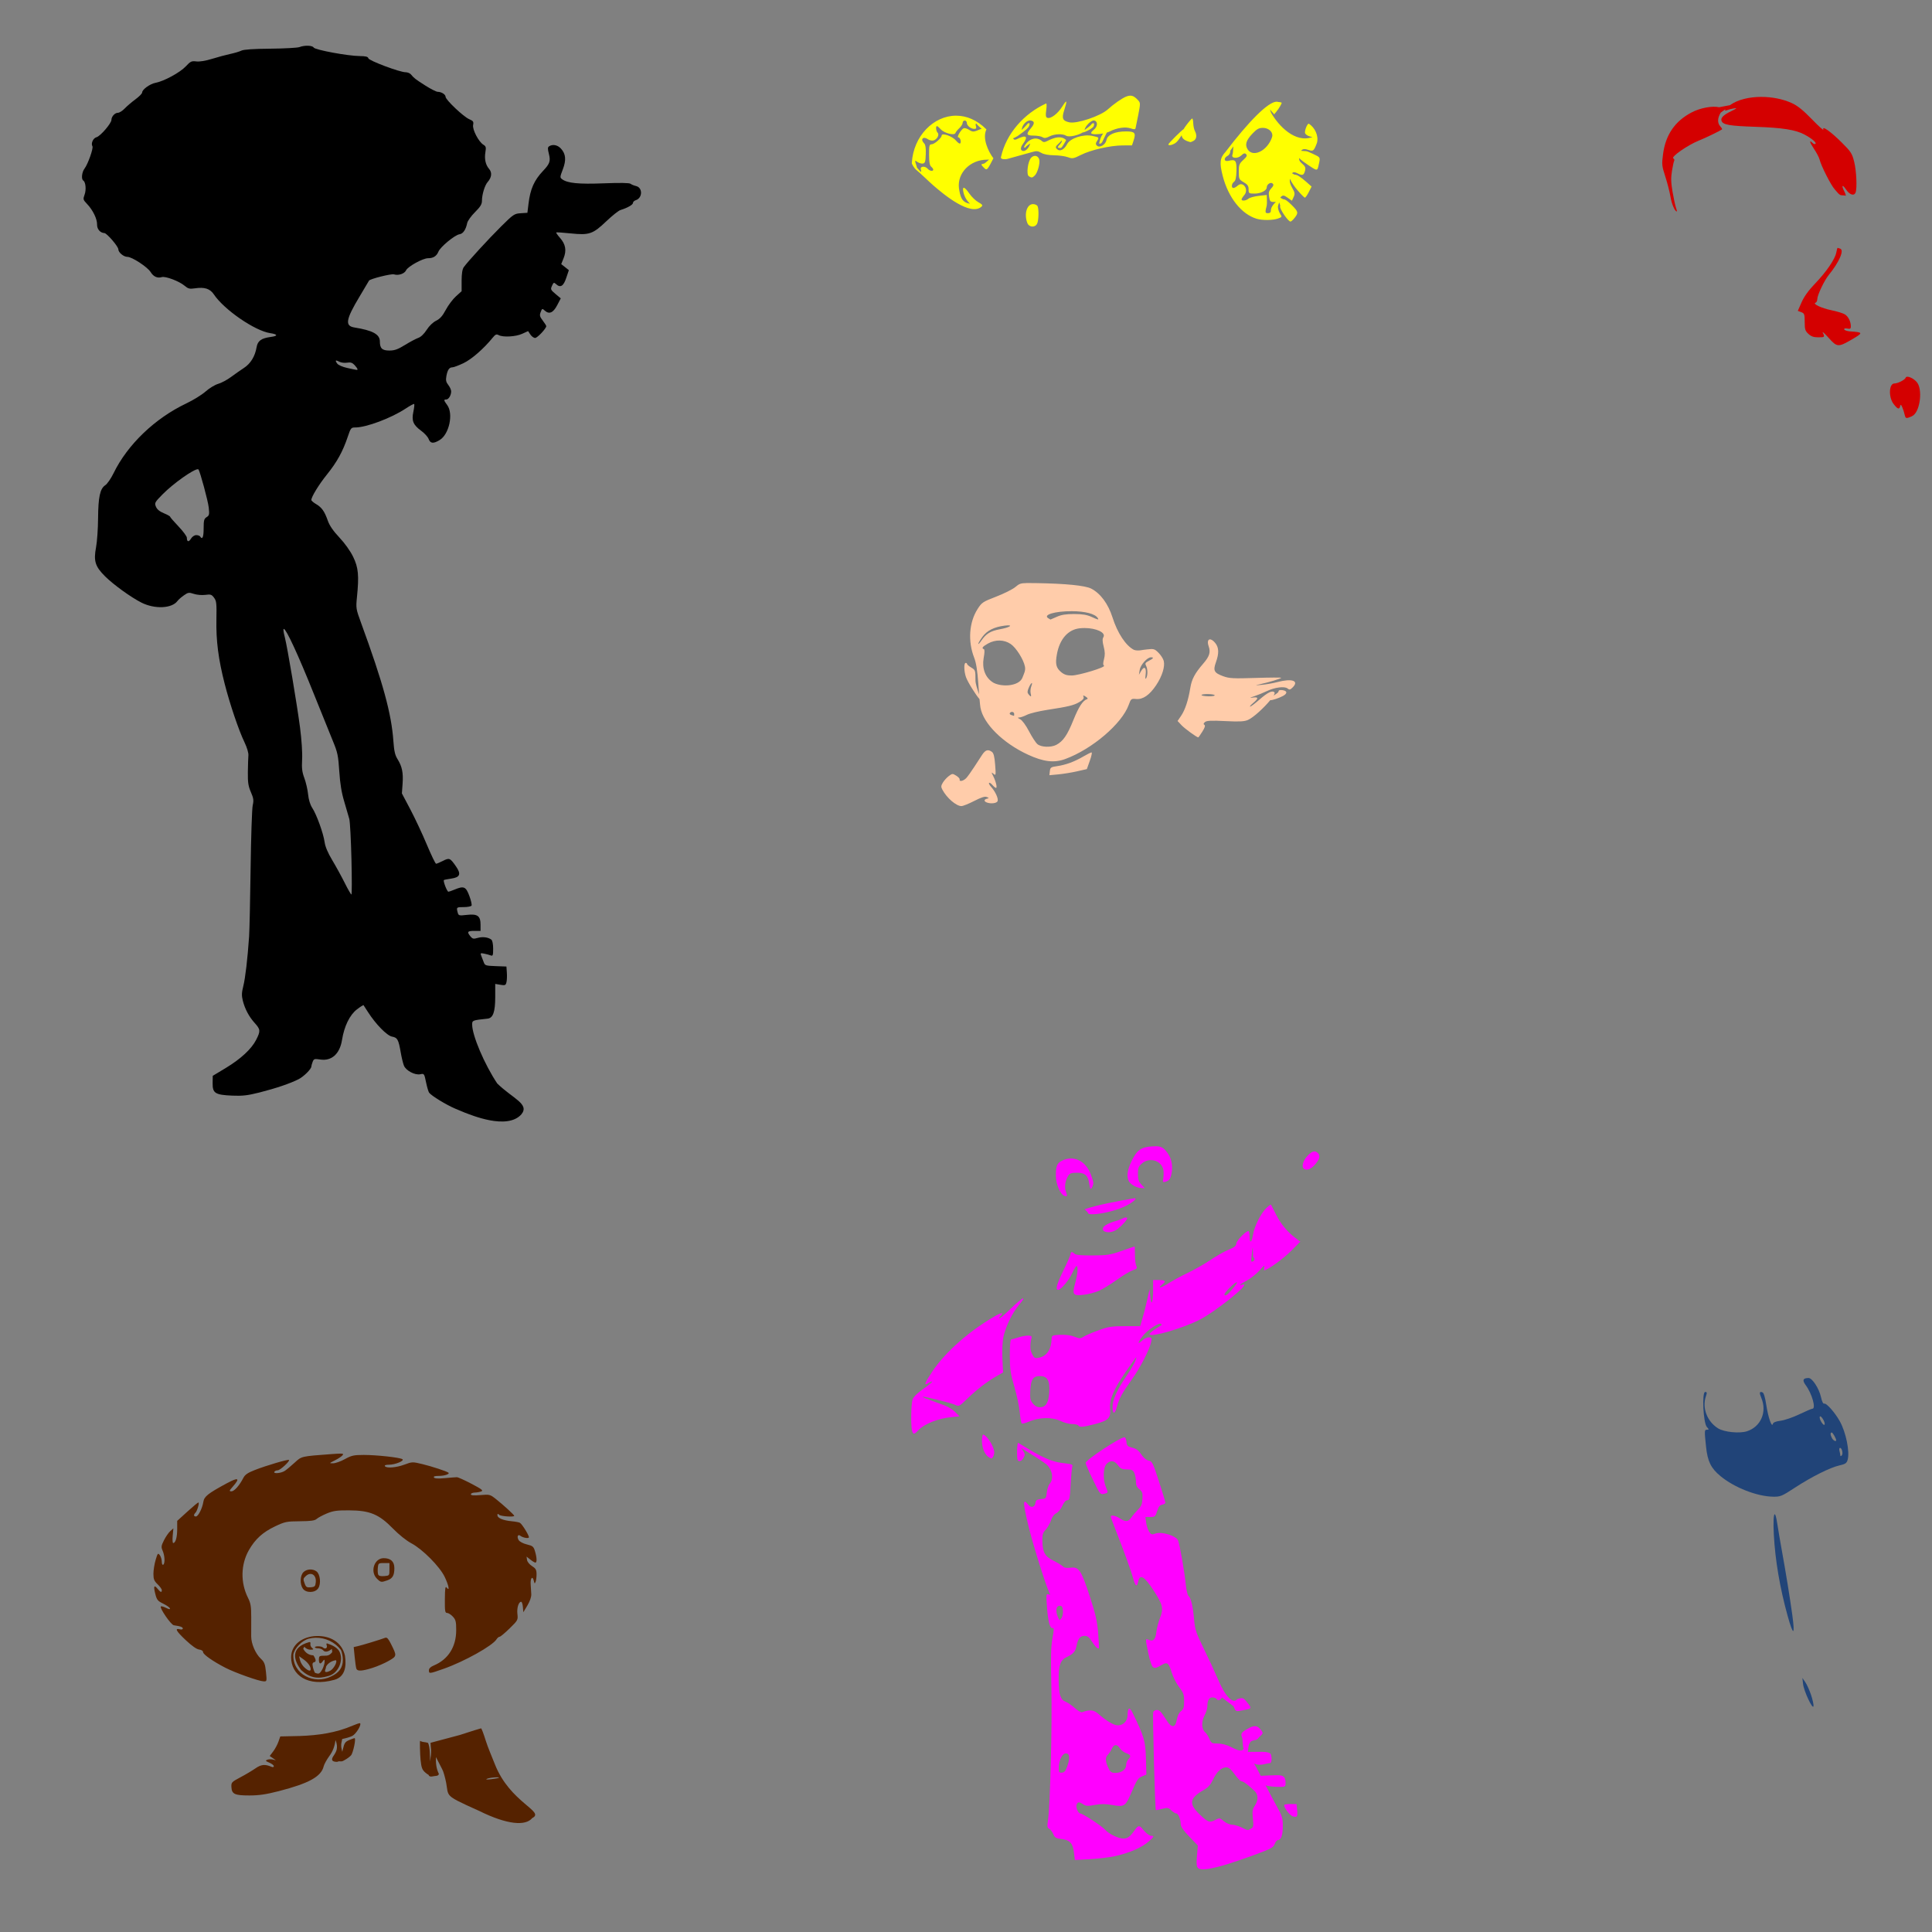
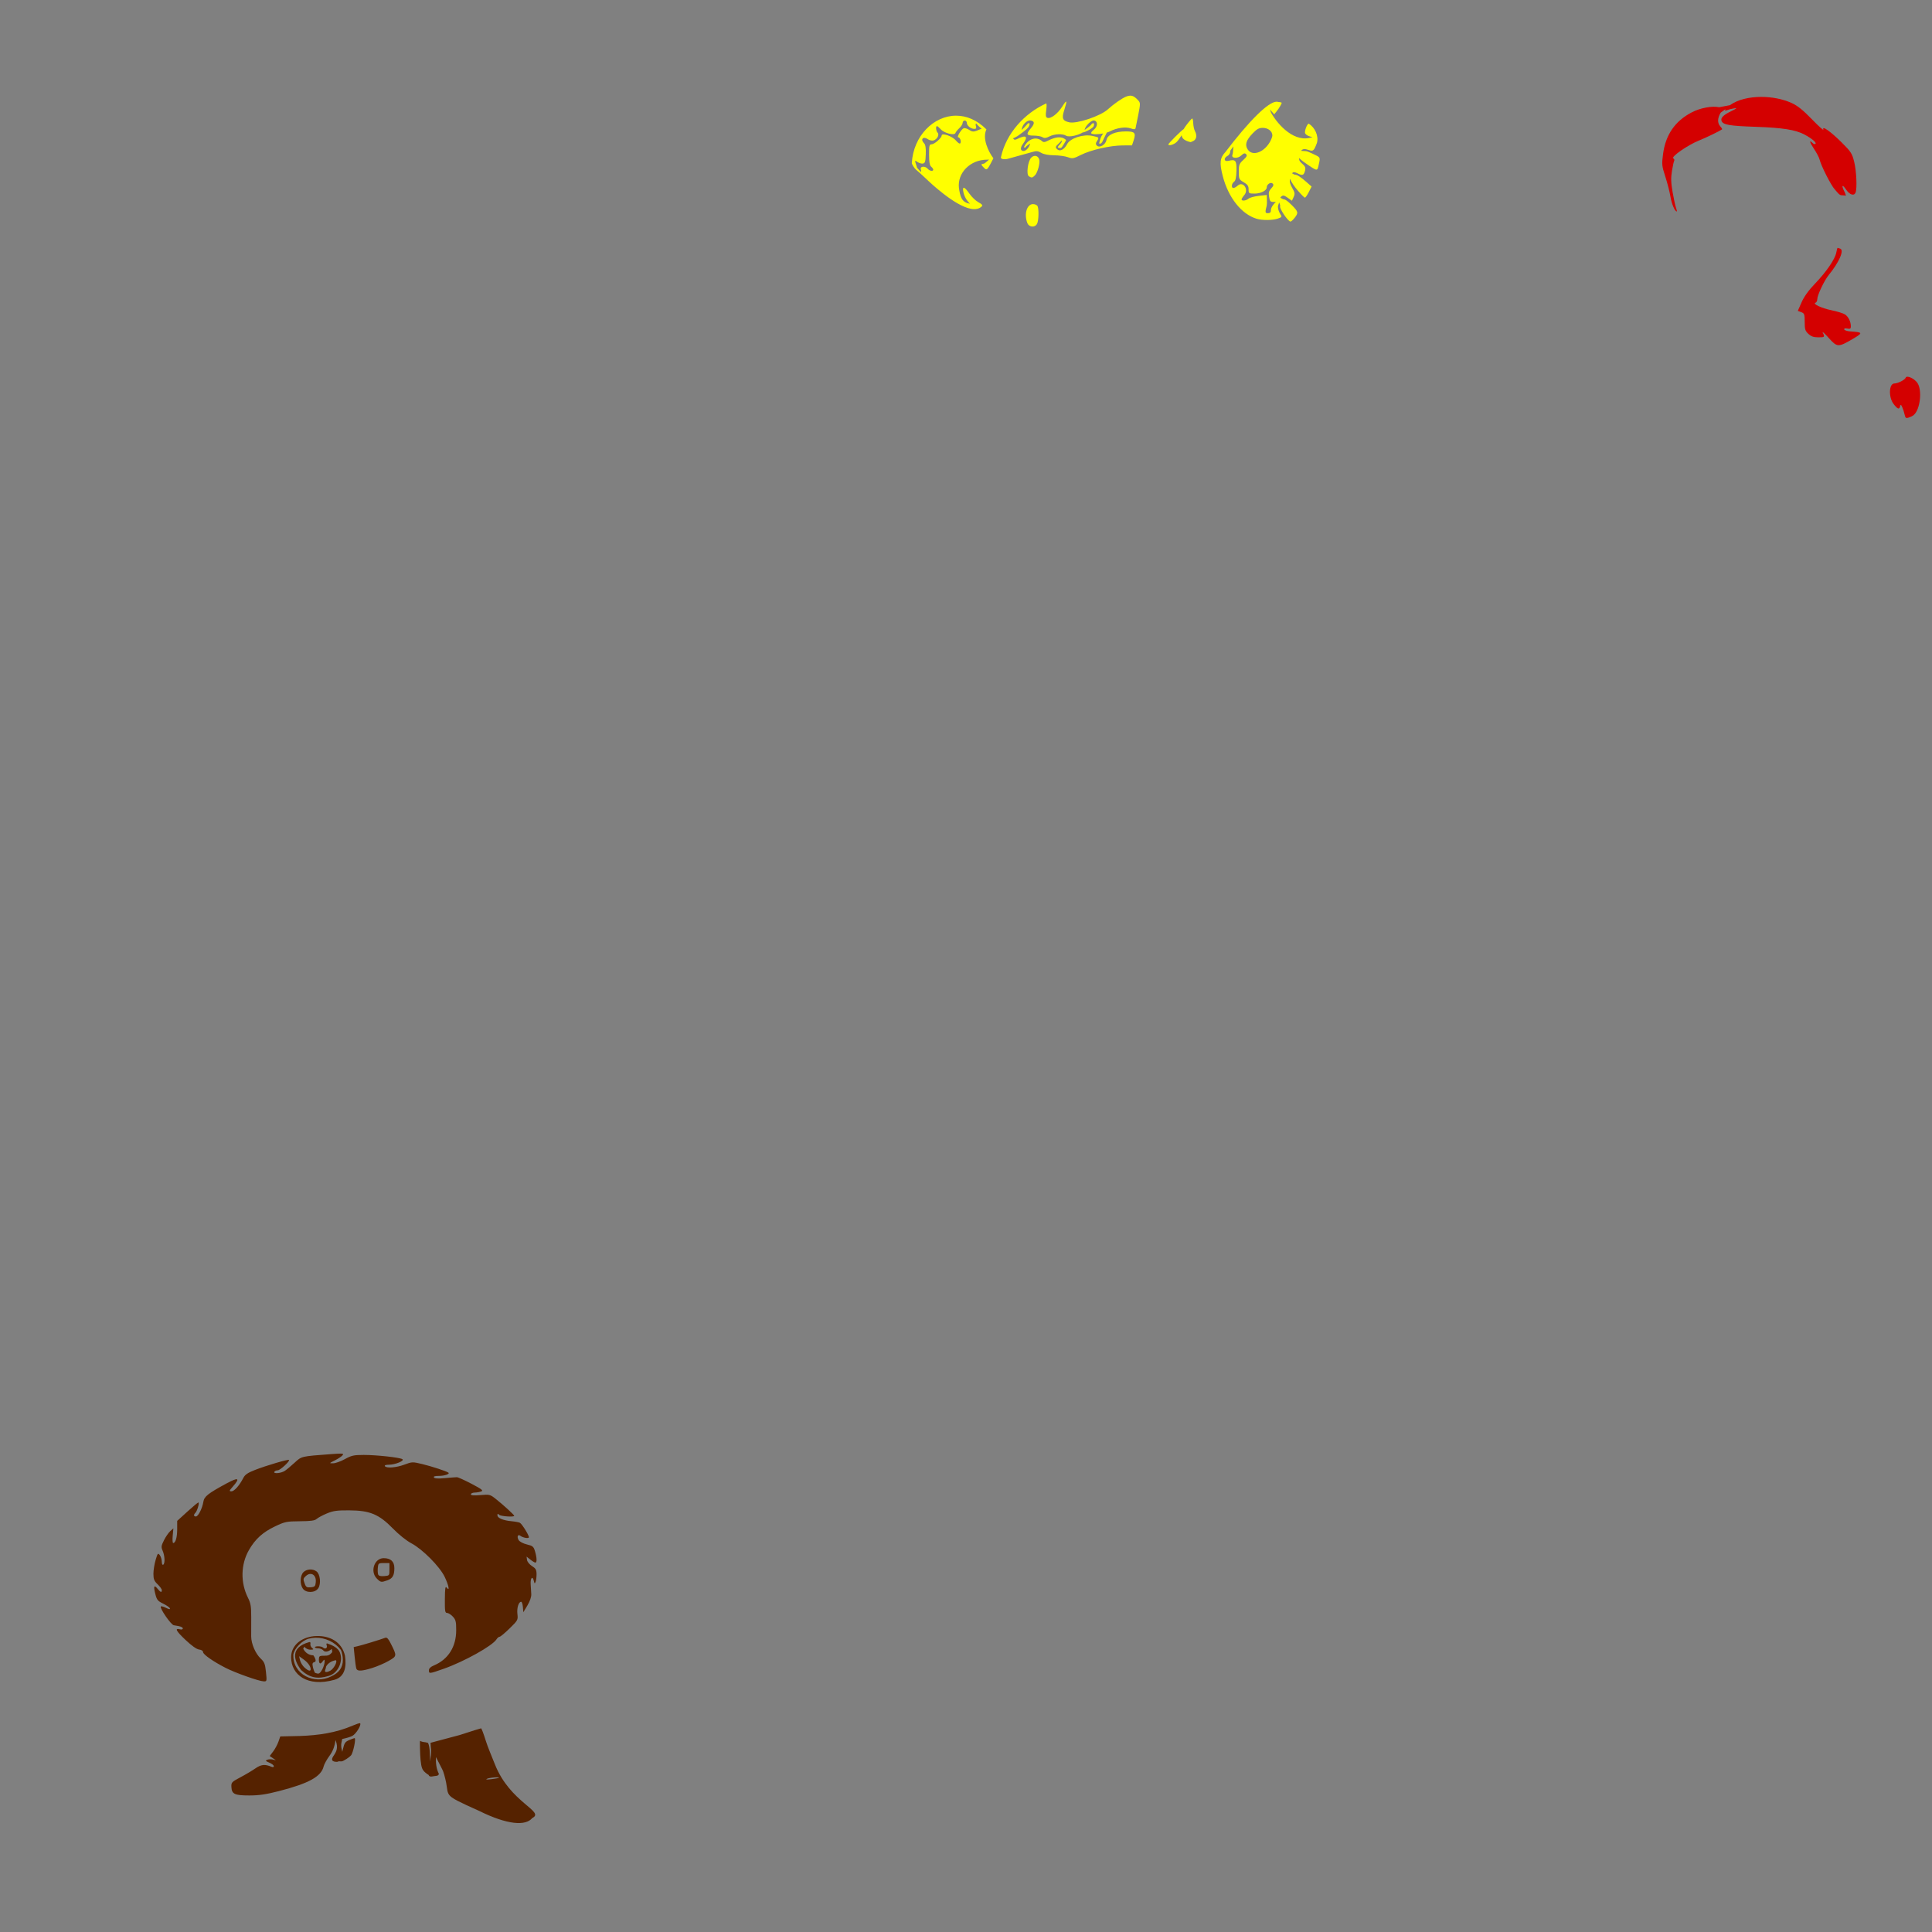
<svg xmlns="http://www.w3.org/2000/svg" xmlns:ns1="http://www.inkscape.org/namespaces/inkscape" xmlns:ns2="http://sodipodi.sourceforge.net/DTD/sodipodi-0.dtd" width="1080" height="1080" id="svg2" version="1.1" ns1:version="0.47 r22583" ns2:docname="New document 1">
  <rect width="100%" height="100%" fill="#808080" stroke="none" />
  <defs id="defs4">
    <ns1:perspective ns2:type="inkscape:persp3d" ns1:vp_x="0 : 526.18109 : 1" ns1:vp_y="0 : 1000 : 0" ns1:vp_z="744.09448 : 526.18109 : 1" ns1:persp3d-origin="372.04724 : 350.78739 : 1" id="perspective10" />
    <ns1:perspective id="perspective2820" ns1:persp3d-origin="0.5 : 0.33333333 : 1" ns1:vp_z="1 : 0.5 : 1" ns1:vp_y="0 : 1000 : 0" ns1:vp_x="0 : 0.5 : 1" ns2:type="inkscape:persp3d" />
  </defs>
  <ns2:namedview id="base" pagecolor="#ffffff" bordercolor="#666666" borderopacity="1.0" ns1:pageopacity="0.0" ns1:pageshadow="2" ns1:zoom="0.24748737" ns1:cx="1791.6647" ns1:cy="709.86659" ns1:document-units="in" ns1:current-layer="layer1" showgrid="false" units="in" ns1:showpageshadow="false" borderlayer="false" ns1:window-width="1280" ns1:window-height="1002" ns1:window-x="1276" ns1:window-y="92" ns1:window-maximized="1" />
  <g ns1:label="Layer 1" ns1:groupmode="layer" id="layer1" transform="translate(0,27.64)">
-     <path id="path3508" style="fill:#000000" d="m 158.68,323.931 c 1.311,0.121 7.846,14.076 16.742,36.287 4.305,10.749 9.124,22.678 10.707,26.496 2.563,6.182 2.959,8.011 3.532,16.798 0.456,7 1.259,11.919 2.765,16.91 1.168,3.87 2.444,8.268 2.84,9.772 0.396,1.505 0.933,11.622 1.196,22.479 0.263,10.856 0.255,19.732 -0.019,19.732 -0.274,0 -1.947,-2.899 -3.718,-6.446 -1.771,-3.547 -4.907,-9.266 -6.97,-12.706 -2.489,-4.151 -3.939,-7.559 -4.298,-10.146 -0.677,-4.885 -4.504,-15.477 -6.914,-19.134 -1.157,-1.756 -2.002,-4.52 -2.317,-7.568 -0.273,-2.64 -1.214,-6.733 -2.093,-9.081 -1.27,-3.395 -1.525,-5.536 -1.252,-10.445 0.203,-3.658 -0.275,-10.953 -1.177,-17.901 -1.649,-12.701 -7.052,-44.751 -8.483,-50.338 -0.831,-3.242 -0.979,-4.749 -0.542,-4.709 z m -48.059,-89.26 c 0.151,0.01 0.271,0.064 0.336,0.149 0.904,1.197 5.316,17.538 5.718,21.171 0.438,3.956 0.309,4.528 -1.177,5.456 -1.43,0.893 -1.663,1.791 -1.663,6.334 0,4.838 -0.71,6.499 -1.943,4.503 -0.266,-0.43 -1.255,-0.785 -2.205,-0.785 -1.01,0 -2.232,0.824 -2.934,1.981 -1.262,2.08 -2.298,1.84 -2.298,-0.523 0,-0.771 -2.097,-3.612 -4.671,-6.316 -2.575,-2.704 -4.685,-5.139 -4.69,-5.419 -0.004,-0.28 -1.586,-1.167 -3.513,-1.962 -2.369,-0.978 -3.791,-2.153 -4.41,-3.644 -0.87,-2.097 -0.707,-2.435 3.681,-6.895 6.067,-6.165 17.507,-14.204 19.769,-14.051 z m 77.395,-60.765 c 0.315,0.013 0.885,0.236 1.7,0.673 0.956,0.511 2.876,0.751 4.279,0.523 1.971,-0.32 2.936,-0.024 4.204,1.327 0.903,0.961 1.626,2.004 1.626,2.298 0,0.615 0.257,0.63 -5.718,-0.673 -2.615,-0.57 -4.979,-1.597 -5.587,-2.429 -0.852,-1.165 -1.029,-1.741 -0.504,-1.719 z M 172.208,-2.073 c -1.533,-0.054 -3.344,0.193 -4.802,0.747 -1.121,0.426 -8.447,0.829 -16.275,0.897 -9.432,0.082 -14.887,0.448 -16.182,1.084 -1.075,0.528 -3.895,1.369 -6.26,1.869 -2.365,0.499 -6.922,1.728 -10.146,2.728 -3.658,1.134 -6.984,1.671 -8.819,1.439 -2.641,-0.334 -3.246,-0.051 -5.867,2.765 -3.163,3.398 -12.173,8.308 -16.892,9.193 -3.156,0.592 -7.512,3.745 -7.512,5.437 0,0.57 -1.676,2.269 -3.718,3.774 -2.042,1.505 -4.754,3.812 -6.017,5.138 -1.263,1.326 -2.972,2.41 -3.812,2.41 -1.708,0 -3.587,2.075 -3.625,3.999 -0.038,1.941 -6.226,9.117 -8.315,9.642 -1.888,0.474 -3.264,3.519 -2.298,5.082 0.642,1.039 -2.522,9.985 -4.41,12.463 -1.5,1.97 -1.927,5.937 -0.71,6.689 1.344,0.83 1.749,5.077 0.747,7.848 -0.948,2.622 -0.881,2.866 1.42,5.288 3.219,3.388 5.637,8.367 5.55,11.435 -0.073,2.556 1.757,4.707 4.073,4.783 1.393,0.046 7.81,7.509 7.81,9.081 0,1.75 2.967,4.223 5.064,4.223 2.591,0 11.283,5.69 13.005,8.521 1.535,2.523 3.81,3.557 6.185,2.803 2.038,-0.647 9.731,2.251 12.762,4.802 2.016,1.697 2.846,1.904 5.699,1.476 5.486,-0.823 8.52,0.144 10.688,3.382 5.731,8.56 22.903,20.372 31.466,21.656 4.287,0.643 4.486,1.57 0.448,2.111 -5.425,0.728 -7.416,2.167 -8.035,5.792 -0.868,5.085 -3.361,9.142 -7.063,11.548 -1.858,1.208 -5.138,3.508 -7.287,5.101 -2.15,1.593 -5.37,3.305 -7.157,3.812 -1.786,0.507 -4.942,2.435 -7.026,4.279 -2.083,1.844 -6.898,4.816 -10.688,6.615 -17.656,8.381 -32.953,23.063 -40.753,39.09 -1.434,2.946 -3.514,5.949 -4.615,6.671 -2.921,1.914 -3.924,6.508 -4.017,18.517 -0.045,5.804 -0.554,13.103 -1.14,16.219 -1.431,7.608 -0.503,10.652 4.952,16.107 4.686,4.686 14.596,11.837 20.442,14.78 7.433,3.742 17.033,3.31 20.124,-0.916 0.526,-0.719 2.134,-2.133 3.569,-3.139 2.397,-1.68 2.852,-1.737 5.624,-0.822 1.704,0.562 4.491,0.794 6.39,0.542 2.982,-0.397 3.532,-0.209 4.877,1.607 1.347,1.819 1.485,3.189 1.308,12.258 -0.23,11.762 1.112,22.162 4.634,35.895 2.964,11.558 7.819,25.877 11.024,32.55 1.444,3.007 2.347,6.03 2.224,7.418 -0.115,1.29 -0.248,5.511 -0.299,9.38 -0.075,5.729 0.237,7.807 1.682,11.136 1.499,3.456 1.667,4.597 1.028,7.418 -0.416,1.836 -0.944,17.762 -1.177,35.39 -0.233,17.628 -0.62,34.688 -0.841,37.913 -0.851,12.403 -2.108,23.241 -3.233,27.692 -0.931,3.684 -0.996,5.359 -0.299,8.128 1.193,4.738 3.458,8.999 6.689,12.575 3.208,3.551 3.288,4.438 0.822,9.305 -2.626,5.183 -8.598,10.728 -17.078,15.845 l -7.231,4.354 -0.056,4.111 c -0.089,5.581 1.435,6.55 10.931,6.951 5.814,0.246 8.617,-0.078 15.322,-1.775 9.099,-2.303 17.172,-5.045 21.787,-7.399 2.907,-1.483 7.138,-5.694 7.138,-7.1 0,-0.369 0.315,-1.52 0.71,-2.56 0.663,-1.744 0.998,-1.846 4.298,-1.345 6.313,0.958 10.878,-3.138 12.127,-10.894 1.248,-7.756 4.3,-14.028 8.371,-17.153 1.898,-1.457 3.549,-2.503 3.662,-2.336 0.113,0.167 1.229,1.877 2.466,3.812 4.376,6.843 10.626,13.234 13.491,13.771 3.038,0.57 3.588,1.592 4.877,9.025 0.473,2.729 1.263,5.952 1.738,7.157 1.11,2.818 6.192,5.495 9.175,4.84 2.117,-0.465 2.205,-0.362 3.195,4.447 0.557,2.708 1.332,5.364 1.738,5.886 1.403,1.806 9.466,6.725 14.593,8.913 2.831,1.208 5.237,2.212 5.344,2.224 3.126,1.107 23.611,9.975 31.616,0.953 4.759,-5.812 -4.828,-8.762 -13.51,-17.284 -7.104,-10.639 -13.995,-26.824 -13.995,-32.886 0,-2.38 0.114,-2.429 8.595,-3.326 3.093,-0.327 4.298,-3.738 4.298,-12.146 l 0,-7.269 2.915,0.486 c 2.602,0.438 2.939,0.29 3.363,-1.401 0.26,-1.037 0.36,-3.444 0.224,-5.344 l -0.243,-3.457 -5.998,-0.224 c -5.719,-0.217 -6.013,-0.314 -6.745,-2.336 -0.422,-1.165 -1.052,-2.786 -1.383,-3.606 -0.531,-1.315 -0.329,-1.452 1.682,-1.046 1.255,0.253 2.891,0.699 3.644,0.99 1.201,0.465 1.383,0.008 1.383,-3.756 0,-2.498 -0.421,-4.597 -0.99,-5.045 -1.72,-1.354 -4.932,-1.771 -7.68,-0.972 -2.315,0.674 -2.85,0.564 -4.036,-0.878 -2.071,-2.517 -1.695,-3.046 2.149,-3.046 l 3.513,0 0,-3.401 c 0,-5 -1.684,-6.222 -7.624,-5.55 -4.437,0.502 -4.686,0.433 -5.157,-1.327 -0.789,-2.948 -0.693,-3.027 3.363,-3.027 2.124,0 4.09,-0.365 4.372,-0.822 0.283,-0.457 -0.279,-2.922 -1.233,-5.475 -1.941,-5.19 -3.051,-5.667 -8.296,-3.475 -1.544,0.645 -3.07,1.177 -3.382,1.177 -0.785,0 -3.148,-6.172 -2.504,-6.54 0.287,-0.163 2.184,-0.529 4.204,-0.822 4.798,-0.695 5.49,-2.517 2.56,-6.745 -3.316,-4.785 -3.745,-4.965 -7.325,-3.139 -1.735,0.885 -3.453,1.607 -3.83,1.607 -0.378,0 -2.719,-4.832 -5.195,-10.744 -2.476,-5.912 -6.621,-14.753 -9.212,-19.657 l -4.709,-8.913 0.392,-5.475 c 0.438,-6.128 -0.293,-9.653 -2.878,-13.771 -1.339,-2.133 -1.883,-4.487 -2.261,-9.885 -1.08,-15.441 -5.713,-32.394 -18.144,-66.389 -2.746,-7.51 -2.847,-8.062 -2.242,-14.07 1.232,-12.236 0.831,-16.631 -2.111,-22.665 -1.609,-3.299 -4.654,-7.565 -7.698,-10.8 -3.4,-3.614 -5.487,-6.634 -6.428,-9.305 -1.874,-5.321 -3.391,-7.482 -6.577,-9.361 -1.473,-0.869 -2.672,-1.897 -2.672,-2.298 0,-1.78 4.194,-8.623 8.819,-14.369 5.506,-6.84 8.787,-12.792 11.51,-20.909 1.683,-5.016 1.893,-5.269 4.223,-5.269 6.186,0 20.172,-5.256 28.215,-10.595 2.402,-1.594 4.521,-2.728 4.727,-2.523 0.206,0.206 0.003,2.177 -0.467,4.372 -1.073,5.004 -0.104,7.343 4.466,10.669 1.796,1.307 3.634,3.34 4.073,4.522 0.956,2.573 2.652,2.726 6.204,0.561 5.295,-3.229 7.747,-14.703 4.167,-19.545 -1.972,-2.667 -2.046,-3.102 -0.523,-3.102 1.329,0 2.747,-2.36 2.747,-4.541 0,-0.83 -0.707,-2.429 -1.588,-3.55 -1.267,-1.611 -1.505,-2.655 -1.084,-4.989 0.627,-3.478 1.612,-4.895 3.363,-4.896 0.7,-3.4e-4 3.473,-1.043 6.166,-2.317 4.555,-2.155 11.417,-8.156 16.424,-14.332 1.437,-1.772 2.046,-2.019 3.27,-1.364 2.438,1.305 9.505,0.919 13.136,-0.729 l 3.326,-1.514 1.252,1.906 c 0.691,1.055 1.898,1.925 2.672,1.925 1.254,0 6.222,-5.283 6.222,-6.615 0,-0.289 -0.877,-1.68 -1.962,-3.102 -1.679,-2.201 -1.856,-2.911 -1.159,-4.746 0.782,-2.057 0.887,-2.1 2.298,-0.822 2.454,2.22 4.712,1.243 6.932,-3.008 l 1.999,-3.831 -2.934,-2.466 c -2.744,-2.304 -2.861,-2.604 -1.962,-4.578 0.892,-1.957 1.059,-2.015 2.336,-0.86 2.388,2.161 4.101,1.059 5.643,-3.588 l 1.439,-4.279 -2.13,-1.7 -2.13,-1.682 1.345,-3.363 c 1.72,-4.3 1.107,-7.724 -2.037,-11.305 -1.326,-1.51 -2.276,-2.87 -2.111,-3.027 0.165,-0.157 3.778,0.083 8.016,0.523 10.463,1.088 12.434,0.419 19.993,-6.783 3.287,-3.131 6.85,-5.959 7.904,-6.278 3.829,-1.16 6.988,-2.954 6.988,-3.961 0,-0.567 0.709,-1.259 1.57,-1.532 3.811,-1.21 3.949,-7.005 0.187,-7.904 -1.176,-0.281 -2.594,-0.86 -3.139,-1.289 -0.636,-0.501 -5.961,-0.592 -14.855,-0.243 -14.083,0.553 -20.309,-0.055 -23.301,-2.242 -1.344,-0.983 -1.333,-1.218 0.318,-5.531 2.013,-5.259 1.696,-8.679 -1.084,-11.678 -1.859,-2.006 -4.534,-2.529 -6.521,-1.271 -0.9,0.57 -0.915,1.331 -0.149,4.372 0.988,3.925 0.462,5.453 -3.251,9.361 -5.002,5.265 -7.163,10.129 -8.166,18.386 l -0.617,5.082 -3.737,0.243 c -3.557,0.228 -4.101,0.578 -10.987,7.418 -7.184,7.136 -18.606,19.593 -20.853,22.74 -0.79,1.106 -1.186,3.578 -1.196,7.549 l 0,5.886 -3.195,2.878 c -1.755,1.586 -4.299,4.993 -5.662,7.549 -1.826,3.426 -3.251,5.022 -5.4,6.073 -1.75,0.855 -3.862,2.88 -5.269,5.082 -1.446,2.263 -3.244,3.996 -4.69,4.503 -1.29,0.453 -4.623,2.222 -7.418,3.943 -4.042,2.489 -5.831,3.139 -8.763,3.139 -4.033,4.8e-4 -5.307,-1.229 -5.307,-5.082 0,-3.982 -3.96,-6.158 -14.22,-7.81 -5.438,-0.876 -4.843,-4.448 2.934,-17.396 2.743,-4.567 5.096,-8.517 5.213,-8.782 0.424,-0.955 12.467,-3.986 13.958,-3.513 2.476,0.786 5.9,-0.364 6.764,-2.261 0.973,-2.135 9.372,-6.764 12.276,-6.764 2.943,0 4.761,-1.145 5.811,-3.681 1.119,-2.7 9.178,-9.343 11.79,-9.716 1.988,-0.284 3.532,-2.538 4.298,-6.297 0.238,-1.166 2.189,-3.89 4.335,-6.035 3.046,-3.046 3.905,-4.449 3.905,-6.39 0,-3.48 1.566,-8.627 3.195,-10.482 2.263,-2.577 2.564,-5.294 0.803,-7.325 -1.993,-2.298 -2.71,-5.579 -2.055,-9.455 0.44,-2.604 0.277,-3.205 -1.14,-4.073 -2.652,-1.625 -6.227,-8.483 -5.736,-11.006 0.363,-1.866 0.077,-2.299 -2.205,-3.27 -3.164,-1.346 -13.192,-10.846 -13.192,-12.501 0,-1.323 -2.313,-2.778 -4.447,-2.803 -0.781,-0.009 -3.867,-1.579 -6.876,-3.494 -5.569,-3.544 -6.273,-4.085 -8.053,-6.222 -0.554,-0.666 -1.912,-1.215 -3.008,-1.215 -3.241,0 -20.534,-6.494 -20.797,-7.81 -0.175,-0.878 -1.411,-1.196 -4.914,-1.233 -6.59,-0.071 -24.852,-3.451 -25.618,-4.746 -0.366,-0.619 -1.625,-0.973 -3.158,-1.028 z" />
-     <path style="fill:#214478" d="m 1010.993,742.671 c -3.147,0.028 -3.631,1.236 -1.588,3.999 3.53,4.776 5.891,13.192 3.7,13.192 -0.455,0 -3.71,1.386 -7.231,3.083 -3.522,1.697 -8.228,3.316 -10.464,3.606 -2.807,0.364 -4.176,0.934 -4.391,1.813 -0.552,2.251 -2.633,-3.817 -3.681,-10.725 -0.629,-4.148 -1.373,-6.663 -2.074,-6.932 -1.757,-0.674 -1.925,0.116 -0.654,3.158 3.264,7.812 -0.283,16.021 -8.016,18.573 -4.145,1.368 -12.744,0.506 -16.163,-1.607 -6.156,-3.805 -9.072,-11.498 -6.82,-17.957 0.7,-2.009 0.623,-2.392 -0.411,-2.392 -1.905,0 -1.076,17.323 0.934,19.545 1.268,1.402 1.278,1.551 0.112,1.551 -1.493,0 -1.515,0.388 -0.542,9.642 0.846,8.043 2.741,11.9 7.997,16.256 7.818,6.479 20.501,11.428 29.56,11.548 4.015,0.053 4.808,-0.277 12.108,-5.045 9.437,-6.163 19.687,-11.275 24.964,-12.463 3.316,-0.747 3.971,-1.218 4.522,-3.177 1.262,-4.487 -0.96,-15.353 -4.41,-21.526 -2.683,-4.801 -7.493,-10.254 -8.651,-9.81 -0.629,0.241 -1.277,-1.068 -1.887,-3.793 -1.061,-4.74 -4.876,-10.556 -6.914,-10.539 z m 6.484,21.451 c 0.31,-0.074 0.839,0.428 1.476,1.401 0.76,1.16 1.227,2.541 1.046,3.083 -0.202,0.607 -0.869,0.176 -1.719,-1.121 -0.76,-1.16 -1.227,-2.541 -1.046,-3.083 0.051,-0.152 0.14,-0.256 0.243,-0.28 z m 6.484,9.025 c 0.568,0 2.466,3.338 2.466,4.335 0,0.972 -1.607,0.168 -2.317,-1.158 -0.979,-1.829 -1.04,-3.177 -0.149,-3.177 z m 4.634,8.595 c 1.108,0 1.842,3.334 0.934,4.242 -0.468,0.468 -0.759,0.479 -0.766,0.018 -0.01,-0.408 -0.208,-1.536 -0.467,-2.504 -0.259,-0.967 -0.131,-1.756 0.299,-1.756 z m -36.567,37.109 c -0.562,0.256 -0.822,4.386 -0.448,11.379 0.767,14.362 3.405,29.854 7.698,45.331 3.209,11.569 4.244,11.362 2.616,-0.504 -1.31,-9.543 -3.651,-23.982 -5.886,-36.25 -0.822,-4.515 -1.956,-11.138 -2.504,-14.724 -0.576,-3.767 -1.091,-5.407 -1.476,-5.232 z m 15.509,91.484 0.392,3.419 c 0.47,4.024 5.397,14.511 5.83,12.407 0.156,-0.759 -0.45,-3.579 -1.345,-6.26 -0.895,-2.68 -2.355,-5.923 -3.251,-7.213 l -1.626,-2.354 z" id="path3128" />
    <path id="path3294" style="fill:#d40000" d="m 1069.672,204.464 c 3.765,-3.018 5.026,-14.224 2.051,-18.22 -1.84,-2.47 -5.942,-4.226 -6.433,-2.754 -0.399,1.195 -4.358,3.228 -6.288,3.228 -3.087,0 -3.407,7.621 -0.481,11.457 2.234,2.929 3.214,3.261 3.679,1.246 0.259,-1.124 0.469,-1.019 1.176,0.586 0.473,1.075 1.072,2.942 1.331,4.148 0.394,1.834 0.755,2.107 2.204,1.663 0.953,-0.292 2.196,-0.902 2.762,-1.355 z m -33.934,-42.662 c 5.829,-3.406 5.728,-3.703 -1.431,-4.19 -1.687,-0.115 -3.196,-0.602 -3.353,-1.083 -0.181,-0.552 0.446,-0.735 1.698,-0.495 1.604,0.307 1.985,0.072 1.985,-1.224 0,-2.647 -1.383,-5.461 -3.287,-6.688 -0.987,-0.635 -4.362,-1.68 -7.5,-2.322 -5.655,-1.156 -10.822,-3.603 -8.935,-4.232 0.529,-0.176 0.961,-1.083 0.962,-2.014 0,-2.184 3.892,-10.392 6.361,-13.42 5.873,-7.2 8.797,-13.877 6.467,-14.771 -0.677,-0.26 -1.339,-0.472 -1.471,-0.472 -0.132,0 -0.463,1.189 -0.736,2.643 -0.691,3.685 -5.565,10.808 -11.902,17.398 -3.578,3.72 -6.071,7.181 -7.486,10.388 l -2.12,4.81 1.925,0.732 c 1.754,0.667 1.925,1.154 1.925,5.479 0,4.129 0.269,4.997 2.068,6.664 1.537,1.425 2.943,1.917 5.472,1.917 3.714,0 3.799,-0.086 2.558,-2.592 -0.465,-0.939 1,0.348 3.255,2.86 4.832,5.383 5.342,5.406 13.543,0.613 z M 936.931,88.634 c -0.404,-1.062 -1.27,-5.02 -1.924,-8.794 -0.927,-5.348 -1.011,-7.972 -0.38,-11.887 0.446,-2.763 1.013,-5.353 1.262,-5.755 0.248,-0.402 0.018,-0.999 -0.513,-1.327 -1.369,-0.846 8.057,-7.41 14.204,-9.891 3.982,-1.607 11.535,-5.251 13.069,-6.306 0.177,-0.121 -0.263,-0.866 -0.977,-1.655 -1.717,-1.897 -1.637,-4.655 0.225,-7.708 l 5.896,-4.3 -6.762,1.289 c -3.92,-0.861 -10.605,0.39 -15.351,2.873 -9.357,4.896 -14.597,12.515 -16.02,23.294 -0.766,5.805 -0.685,6.612 1.286,12.7 1.157,3.575 2.437,8.568 2.843,11.095 0.645,4.014 2.465,8.304 3.523,8.304 0.194,0 0.023,-0.869 -0.381,-1.932 z m 47.59,-62.109 c -6.677,0.014 -13.04,1.512 -17.191,4.447 -3.106,2.197 -4.113,3.936 -1.682,2.896 0.752,-0.322 2.429,-0.749 3.718,-0.934 1.903,-0.273 1.602,0.021 -1.57,1.551 -4.494,2.168 -6.074,3.786 -5.419,5.494 0.828,2.158 4.425,2.775 19.097,3.27 14.975,0.505 22.185,1.648 27.187,4.298 4.116,2.181 6.894,4.505 6.204,5.195 -0.323,0.323 -0.986,0.172 -1.495,-0.336 -2.183,-2.183 -1.873,-0.616 0.617,3.083 1.48,2.199 2.912,4.921 3.177,6.054 0.802,3.427 6.378,14.423 8.446,16.649 1.066,1.148 2.514,3.272 3.681,3.307 1.207,0.037 2.015,0.139 2.56,0.262 -0.041,-0.518 -0.327,-1.355 -0.766,-2.205 -1.858,-3.592 -1.302,-4.443 0.841,-1.289 2.063,3.037 4.544,3.815 5.363,1.682 0.917,-2.391 0.461,-12.175 -0.803,-17.209 -1.16,-4.617 -1.802,-5.603 -6.932,-10.707 -6.181,-6.148 -11.223,-9.716 -10.277,-7.25 0.288,0.752 -2.57,-1.796 -6.334,-5.68 -4.958,-5.116 -8.051,-7.627 -11.267,-9.1 -5.112,-2.34 -11.262,-3.488 -17.153,-3.475 z" />
-     <path id="path2830" style="fill:#ffccaa" d="m 676.245,329.784 c -1.012,0.133 -1.404,1.522 -0.579,3.887 1.164,3.34 0.433,5.632 -3.102,9.716 -4.63,5.349 -6.385,8.633 -7.175,13.491 -1.123,6.902 -2.89,12.288 -5.101,15.546 l -2.018,2.971 2.205,2.354 c 1.803,1.926 8.538,6.82 9.38,6.82 0.125,0 1.139,-1.456 2.261,-3.233 1.414,-2.239 1.759,-3.392 1.14,-3.774 -0.632,-0.391 -0.52,-0.862 0.355,-1.588 0.955,-0.792 3.52,-0.915 11.267,-0.523 7.892,0.399 10.619,0.269 12.687,-0.617 3.126,-1.338 9.143,-6.964 12.519,-11.08 1.409,0.057 4.82,-1.167 7.007,-2.298 2.769,-1.432 2.598,-2.976 -0.355,-3.326 -0.359,-0.043 -0.671,-0.053 -0.934,-0.037 -0.79,0.046 -1.14,0.354 -1.14,0.953 0,0.341 -1.38,1.288 -2.728,2.205 0.55,-0.92 0.763,-1.61 0.486,-1.887 -1.203,-1.203 -3.784,0.052 -8.464,4.148 -2.419,2.117 -4.724,3.849 -5.12,3.849 -0.396,0 0.359,-0.905 1.682,-2.018 3.086,-2.596 3.05,-3.499 -0.131,-3.046 -2.062,0.294 -1.902,0.144 0.878,-0.785 1.884,-0.629 4.997,-1.894 6.914,-2.821 4.398,-2.129 9.931,-2.83 11.585,-1.457 1.023,0.849 1.495,0.748 2.859,-0.617 3.734,-3.734 -0.416,-5.144 -8.651,-2.952 -2.315,0.616 -6.199,1.291 -8.614,1.514 -3.858,0.356 -3.995,0.322 -1.214,-0.28 4.898,-1.061 12.071,-3.222 12.071,-3.644 0,-0.209 -6.41,-0.177 -14.257,0.075 -12.469,0.4 -14.748,0.282 -18.106,-0.934 -5.169,-1.871 -5.832,-3.112 -4.148,-7.81 1.777,-4.957 1.695,-8.158 -0.28,-10.669 -1.229,-1.562 -2.39,-2.233 -3.176,-2.13 z m -1.102,30.569 c 1.775,0.019 3.615,0.226 3.868,0.635 0.226,0.365 -1.324,0.641 -3.457,0.598 -2.133,-0.043 -3.884,-0.35 -3.887,-0.673 -0.006,-0.407 1.701,-0.579 3.475,-0.561 z M 574.09,298.285 c -3.817,0.058 -4.415,0.506 -6.521,2.242 -1.562,1.287 -6.388,3.696 -10.725,5.363 -7.457,2.865 -8.032,3.255 -10.389,6.951 -4.739,7.429 -5.47,17.994 -1.887,27.169 1.119,2.866 1.817,7.265 2.317,14.649 0.137,2.025 0.294,4.001 0.448,5.867 -0.902,-2.564 -2.037,-5.905 -2.037,-7.773 0,-5.636 -0.064,-5.871 -2.336,-7.213 -1.29,-0.762 -2.354,-1.662 -2.354,-1.999 0,-0.337 -0.355,-0.617 -0.785,-0.617 -1.069,0 -0.979,4.663 0.149,7.904 1.032,2.964 5.622,10.137 7.586,12.351 0.206,2.246 0.397,4.018 0.523,4.727 1.597,8.977 12.543,19.835 26.515,26.29 8.764,4.049 14.678,4.75 20.928,2.448 15.031,-5.538 31.654,-19.742 35.446,-30.27 1.224,-3.399 1.392,-3.527 4.129,-3.27 3.811,0.358 7.503,-2.185 11.211,-7.736 3.339,-4.998 5.019,-10.395 4.223,-13.566 -0.304,-1.212 -1.623,-3.249 -2.915,-4.541 -2.17,-2.17 -2.647,-2.322 -6.316,-1.887 -2.58,0.142 -4.84,1.115 -7.399,0.262 -4.593,-2.305 -9.275,-9.503 -11.996,-18.106 -2.409,-7.616 -6.756,-13.499 -11.94,-16.144 -3.362,-1.715 -14.299,-2.803 -30.812,-3.064 -2.163,-0.034 -3.791,-0.057 -5.064,-0.037 z m 25.076,15.733 c 7.441,0.017 13.05,1.496 14.481,3.812 0.725,1.174 0.37,1.115 -3.569,-0.673 -2.485,-1.128 -5.099,-1.551 -9.66,-1.551 -4.561,0 -7.175,0.423 -9.66,1.551 -1.874,0.85 -3.471,1.539 -3.532,1.532 -0.06,-0.006 -0.629,-0.342 -1.271,-0.747 -3.036,-1.919 3.77,-3.946 13.211,-3.924 z m -35.913,7.923 c 3.084,-0.127 0.804,1.248 -4.279,2.168 -5.23,0.946 -7.75,2.493 -10.352,6.316 -0.967,1.421 -1.756,2.24 -1.756,1.831 0,-0.409 1.06,-2.183 2.354,-3.943 2.574,-3.5 6.495,-5.466 12.388,-6.222 0.667,-0.086 1.204,-0.131 1.644,-0.149 z m 43.051,1.495 c 6.473,0.018 12.095,2.53 10.482,5.138 -0.594,0.96 -0.541,2.443 0.187,5.251 0.76,2.931 0.793,4.706 0.168,7.026 -0.584,2.17 -0.577,3.25 0,3.606 1.316,0.814 -14.107,5.512 -18.087,5.512 -2.709,0 -4.189,-0.484 -5.923,-1.943 -2.784,-2.342 -3.294,-4.564 -2.317,-9.941 1.535,-8.447 6.19,-13.768 12.687,-14.5 0.941,-0.106 1.878,-0.152 2.803,-0.149 z m -47.498,6.988 c 2.203,0.04 4.351,0.697 6.185,1.943 3.004,2.041 7.138,8.565 7.941,12.519 0.487,2.332 -0.486,3.953 -1.42,6.372 -1.811,4.502 -10.885,5.402 -16.051,2.821 -4.998,-2.901 -6.512,-8.423 -5.606,-13.771 0.579,-3.109 0.63,-4.895 0.131,-5.064 -1.443,-0.487 -0.782,-1.41 2.261,-3.12 2.091,-1.175 4.355,-1.74 6.559,-1.7 z m 84.607,9.38 c 1.775,0 1.398,0.62 -1.196,1.962 -1.971,1.019 -2.234,1.468 -1.57,2.709 0.983,1.838 1.014,5.512 0.056,7.026 -0.469,0.741 -0.559,0.026 -0.28,-2.055 0.528,-3.935 -0.793,-5.004 -2.504,-2.037 l -1.252,2.167 0.43,-2.728 c 0.452,-2.862 4.201,-7.044 6.316,-7.044 z m -66.651,14.388 c 0.247,-0.052 0.24,0.486 -0.243,1.756 -0.452,1.19 -0.621,2.977 -0.374,3.961 0.523,2.083 0.216,2.25 -1.14,0.617 -0.776,-0.935 -0.781,-1.647 0,-3.532 0.699,-1.686 1.439,-2.736 1.756,-2.803 z m 28.869,6.951 c 0.173,-0.021 0.596,0.216 1.327,0.673 1.045,0.653 1.32,1.167 0.729,1.364 -2.412,0.804 -4.651,4.233 -7.698,11.809 -3.359,8.35 -5.729,11.777 -9.511,13.752 -2.984,1.559 -8.455,1.348 -10.539,-0.392 -0.941,-0.785 -3.056,-4.022 -4.709,-7.194 -1.774,-3.405 -3.794,-6.15 -4.933,-6.727 -1.473,-0.745 -1.61,-0.982 -0.542,-0.99 0.77,-0.006 2.702,-0.683 4.298,-1.495 1.595,-0.811 6.781,-2.061 11.51,-2.784 11.831,-1.808 14.714,-2.522 17.882,-4.391 1.845,-1.088 2.59,-1.995 2.28,-2.803 -0.2,-0.52 -0.267,-0.801 -0.093,-0.822 z m -40.061,9.175 c 0.68,-0.075 1.364,0.355 1.364,1.158 0,0.645 -0.039,1.115 -0.075,1.065 -0.036,-0.05 -0.681,-0.251 -1.439,-0.448 -0.758,-0.198 -1.18,-0.686 -0.934,-1.084 0.267,-0.433 0.676,-0.646 1.084,-0.691 z m 44.621,22.647 c -0.394,0 -2.405,0.991 -4.466,2.205 -4.98,2.933 -9.984,4.783 -14.724,5.456 -3.553,0.505 -3.893,0.753 -4.129,2.821 l -0.262,2.261 4.989,-0.467 c 2.747,-0.257 7.452,-1.015 10.464,-1.7 l 5.494,-1.252 1.663,-4.671 c 0.922,-2.563 1.365,-4.653 0.972,-4.653 z m -57.878,-1.201 c -1.121,-0.018 -2.14,0.795 -3.251,2.485 -0.917,1.394 -2.914,4.455 -4.447,6.82 -1.533,2.365 -3.472,5.105 -4.316,6.073 -1.55,1.777 -4.191,2.432 -3.831,0.953 0.107,-0.441 -0.754,-1.404 -1.925,-2.13 -2.023,-1.256 -2.232,-1.236 -4.167,0.224 -1.12,0.845 -2.61,2.485 -3.307,3.644 -1.066,1.773 -1.107,2.399 -0.262,3.98 2.48,4.635 7.709,9.145 10.632,9.156 0.86,0.003 4.079,-1.285 7.138,-2.859 3.955,-2.034 5.977,-2.676 7.026,-2.224 1.358,0.586 1.372,0.652 0.112,0.953 -1.703,0.407 -1.769,1.464 -0.131,2.093 2.333,0.895 5.616,0.492 6.091,-0.747 0.536,-1.397 -1.279,-5.374 -3.644,-7.96 -0.883,-0.966 -1.397,-1.966 -1.14,-2.224 0.258,-0.258 1.097,0.258 1.869,1.158 0.771,0.901 1.675,1.644 2.018,1.644 0.801,0 -0.065,-3.633 -1.588,-6.652 -1.121,-2.221 -1.104,-2.282 0.206,-1.196 1.309,1.086 1.35,0.813 0.897,-5.082 -0.349,-4.545 -0.828,-6.481 -1.794,-7.194 -0.8,-0.59 -1.513,-0.905 -2.186,-0.916 z" />
-     <path id="path2938" style="fill:#ff00ff" d="m 734.732,616.034 c -1.168,0.026 -2.501,0.919 -4.073,2.709 -2.261,2.575 -3.118,5.664 -1.906,6.876 1.378,1.378 4.223,0.329 6.465,-2.392 2.571,-3.119 2.957,-4.816 1.457,-6.316 -0.605,-0.605 -1.242,-0.894 -1.943,-0.878 z m -24.347,29.691 c -0.331,0.06 -1.368,0.855 -2.504,1.943 -3.021,2.894 -6.764,10.387 -7.437,14.874 -0.676,4.509 -1.906,5.272 -1.906,1.177 0,-1.745 -0.296,-3.177 -0.654,-3.177 -1.482,0 -6.643,5.284 -6.764,6.932 -0.101,1.376 -1.093,2.175 -4.372,3.513 -2.334,0.953 -6.884,3.53 -10.109,5.718 -3.225,2.187 -8.846,5.388 -12.5,7.119 -3.655,1.731 -8.572,4.391 -10.931,5.905 -4.325,2.776 -6.561,3.135 -3.363,0.542 2.162,-1.753 1.56,-2.373 -2.261,-2.373 l -2.99,0 0,5.419 c 0,7.145 -1.036,9.755 -1.57,3.961 l -0.392,-4.298 -1.401,6.26 c -0.774,3.44 -1.974,8.095 -2.653,10.352 l -1.233,4.111 -8.464,0 c -7.453,0 -9.243,0.281 -14.874,2.336 -3.519,1.284 -7.245,2.874 -8.278,3.55 -1.711,1.121 -2.16,1.133 -5.176,-0.018 -2.091,-0.798 -5.036,-1.179 -7.979,-1.028 -4.364,0.224 -4.651,0.355 -4.709,2.186 -0.189,6.022 -2.698,9.74 -7.157,10.632 -2.175,0.435 -2.576,0.207 -3.756,-2.074 -1.205,-2.33 -1.284,-5.047 -0.262,-9.343 0.327,-1.376 -3.425,-1.277 -7.923,0.206 -1.505,0.496 -3.083,0.932 -3.513,0.953 -0.476,0.023 -0.768,3.558 -0.747,9.025 0.029,7.779 0.368,10.138 2.56,17.583 1.393,4.729 2.743,11.163 3.008,14.294 0.265,3.131 0.774,5.858 1.121,6.073 0.347,0.214 1.956,-0.182 3.588,-0.878 6.223,-2.655 13.277,-2.817 18.218,-0.43 1.881,0.909 4.739,1.644 6.353,1.644 1.614,0 3.154,0.355 3.419,0.785 0.696,1.126 2.493,0.976 9.305,-0.766 7.44,-1.903 8.944,-3.419 8.464,-8.539 -0.482,-5.148 1.864,-10.693 8.782,-20.741 3.232,-4.694 5.886,-8.318 5.886,-8.053 0,1.491 -2.113,5.498 -5.587,10.595 -5.265,7.726 -7.689,13.122 -7.698,17.153 -0.01,4.267 1.243,4.264 2.392,0 1.247,-4.631 3.112,-8.049 8.24,-15.154 4.73,-6.553 10.13,-17.023 10.95,-21.208 0.446,-2.277 0.311,-2.541 -1.308,-2.541 -0.993,0 -2.613,0.767 -3.606,1.7 -2.965,2.785 -2.759,1.232 0.355,-2.635 2.77,-3.439 9.131,-7.555 10.127,-6.559 0.259,0.259 0.31,0.566 0.131,0.691 -0.179,0.125 -1.82,1.192 -3.662,2.373 -1.843,1.181 -3.174,2.444 -2.952,2.803 1.041,1.685 18.364,-3.373 27.823,-8.128 9.179,-4.614 29.35,-20.925 24.403,-19.732 -2.64,0.636 -2.176,0.17 2.429,-2.429 2.303,-1.3 5.486,-3.878 7.082,-5.736 2.091,-2.436 2.769,-2.894 2.41,-1.626 -0.273,0.967 -0.258,1.756 0.037,1.756 1.741,0 10.718,-6.487 15.023,-10.856 l 5.064,-5.12 -2.635,-1.981 c -4.58,-3.432 -8.343,-7.976 -10.968,-13.267 -1.399,-2.819 -2.651,-5.272 -2.784,-5.456 -0.017,-0.023 -0.046,-0.028 -0.093,-0.018 l 0,-7e-5 z m -76.18,23.413 c -0.124,0 -3.378,1.123 -7.231,2.485 -6.266,2.214 -7.968,2.484 -16.144,2.541 -6.346,0.045 -9.447,-0.237 -10.127,-0.916 -1.278,-1.273 -2.224,-1.257 -2.224,0.056 0,0.576 -1.774,4.648 -3.924,9.044 -3.878,7.929 -4.71,11.024 -3.008,11.024 1.531,0 6.012,-5.375 7.867,-9.417 0.979,-2.134 2.048,-3.868 2.373,-3.868 0.992,0 0.661,4.46 -0.691,9.324 -1.86,6.689 -1.368,7.406 4.615,6.745 2.68,-0.296 6.632,-1.335 8.782,-2.317 2.15,-0.982 6.63,-3.75 9.959,-6.147 3.33,-2.397 7.296,-4.773 8.801,-5.269 2.333,-0.77 2.625,-1.116 1.962,-2.354 -0.428,-0.799 -0.785,-3.577 -0.785,-6.185 0,-2.608 -0.1,-4.746 -0.224,-4.746 l 0,6e-5 z m 66.128,0.618 c 0.054,-0.007 0.115,5.423 0.168,5.436 1.136,0.288 0.938,1.967 -0.28,2.373 -0.685,0.228 -0.949,-0.153 -0.766,-1.102 0.135,-0.702 0.501,-6.659 0.878,-6.707 z m -8.93,19.389 c 0.903,0 -3.083,4.556 -4.206,5.798 -1.453,1.606 -2.728,2.042 -2.728,0.934 0,-1.018 5.708,-6.732 6.934,-6.732 z M 571.926,698.175 c -0.59,0.029 -3.064,2.027 -6.876,5.718 -3.308,3.203 -6.172,5.656 -6.372,5.456 -0.2,-0.2 0.052,-0.781 0.561,-1.289 2.063,-2.063 0.712,-2.117 -2.784,-0.112 -14.529,8.331 -27.891,20.084 -35.203,30.98 -4.53,6.75 -5.084,8.438 -2.13,6.503 1.075,-0.704 1.95,-1.005 1.943,-0.673 -0.006,0.332 -2.286,2.176 -5.064,4.111 -3.184,2.218 -5.344,4.363 -5.849,5.792 -0.864,2.446 -1.07,14.595 -0.299,17.471 0.604,2.254 1.154,2.212 3.475,-0.262 3.281,-3.497 10.991,-6.577 18.312,-7.306 l 4.69,-0.467 -2.354,-2.392 c -1.29,-1.318 -3.932,-2.969 -5.867,-3.681 -1.935,-0.712 -5.552,-2.042 -8.053,-2.952 -2.502,-0.91 -4.435,-1.769 -4.298,-1.906 0.441,-0.441 16.363,3.528 18.368,4.578 1.826,0.957 2.218,0.746 6.764,-3.662 5.25,-5.091 10.617,-9.212 16.219,-12.444 l 3.606,-2.074 -0.374,-7.661 c -0.209,-4.336 0.031,-9.555 0.542,-12.015 1.214,-5.846 4.958,-13.579 8.763,-18.106 2.065,-2.456 2.739,-3.629 2.28,-3.606 z m 9.436,43.406 c 4.136,0 5.635,2.651 5.176,9.081 -0.43,6.029 -1.916,8.371 -5.325,8.371 -1.432,0 -2.748,-0.728 -3.868,-2.149 -1.446,-1.834 -1.654,-2.919 -1.401,-7.418 0.34,-6.069 1.594,-7.885 5.419,-7.885 z m -31.95,32.709 c -1.241,3.52 -0.287,11.799 4.856,13.406 0.454,-0.159 1.537,-1.709 1.502,-3.457 -0.07,-3.565 -4.477,-9.949 -6.359,-9.949 z m 79.151,1.52 c -2.444,0 -21.697,12.708 -21.712,14.332 -0.004,0.502 1.826,4.716 4.073,9.361 3.856,7.969 4.206,8.41 6.073,7.941 2.613,-0.656 2.568,-0.498 1.215,-3.737 -1.764,-4.223 -1.571,-11.098 0.374,-13.042 2.207,-2.207 4.357,-1.94 6.372,0.785 1.442,1.951 2.29,2.336 4.989,2.336 2.719,0 3.388,0.331 4.148,1.999 0.499,1.095 0.897,3.235 0.897,4.765 0,2.024 0.525,3.197 1.925,4.298 1.645,1.294 1.905,2.075 1.719,5.344 -0.172,3.019 -0.713,4.288 -2.523,6.091 -1.26,1.256 -2.909,3.214 -3.681,4.354 -1.675,2.471 -3.274,2.612 -6.428,0.523 -2.348,-1.555 -5.076,-2.093 -5.082,-0.99 -0.002,0.322 1.389,4.109 3.083,8.408 4.608,11.693 8.483,22.442 9.567,26.496 1.115,4.17 2.042,4.591 2.709,1.252 0.873,-4.363 3.594,-2.679 8.801,5.437 4.979,7.761 5.427,9.755 3.363,15.079 -0.877,2.264 -1.769,5.63 -1.981,7.474 -0.508,4.431 -1.632,5.756 -4.092,4.821 -2.249,-0.855 -2.233,-1.314 -0.448,7.418 0.839,4.104 1.92,7.297 2.616,7.736 1.184,0.747 1.704,0.606 5.232,-1.42 2.753,-1.581 3.616,-0.858 5.195,4.354 0.783,2.585 2.665,6.307 4.186,8.259 2.397,3.077 2.765,4.114 2.765,7.829 0,3.515 -0.31,4.529 -1.738,5.606 -1.099,0.829 -1.976,2.605 -2.354,4.821 -0.759,4.445 -2.826,4.736 -5.381,0.766 -3.49,-5.421 -4.246,-6.26 -5.774,-6.26 -0.853,0 -1.767,0.542 -2.018,1.196 -0.43,1.122 1.003,54.275 1.476,54.748 0.122,0.122 1.701,-0.17 3.513,-0.654 2.985,-0.797 3.462,-0.717 5.12,0.841 1.007,0.946 2.264,1.719 2.784,1.719 1.133,0 2.466,3.237 2.466,5.979 0,1.35 1.511,3.542 4.802,6.97 l 4.802,5.008 -0.448,4.97 c -0.688,7.371 -0.265,8.334 3.7,8.334 1.81,0 6.776,-1.008 11.043,-2.261 4.267,-1.253 12.292,-3.962 17.826,-6.017 8.84,-3.283 10.147,-4.015 10.819,-5.942 0.42,-1.206 1.243,-2.186 1.831,-2.186 1.766,0 2.701,-2.74 2.691,-7.96 -0.009,-4.39 -0.411,-5.631 -3.531,-11.193 -1.243,-2.215 -3.592,-6.657 -6.073,-11.435 2.436,0.779 5.773,0.878 7.792,0.878 3.161,0 3.375,-0.134 3.363,-2.149 -0.02,-3.541 -1.1,-4.469 -5.064,-4.372 -1.558,0.038 -6.628,0.176 -8.819,0.336 -0.448,-0.875 -0.917,-1.772 -1.345,-2.616 -0.924,-1.788 -1.72,-3.174 -2.41,-4.26 1.5,0.678 3.552,0.991 6.166,0.262 0.943,-0.253 2.153,-0.461 2.691,-0.467 1.024,-0.011 1.316,-2.93 0.504,-5.045 -0.324,-0.844 -2.626,-1.329 -4.503,-1.271 -0.843,0.026 -5.742,-0.083 -8.278,0.056 0.547,-8.848 3.651,-5.225 5.643,-7.549 2.216,-2.741 3.838,-2.276 1.158,-5.325 -0.911,-1.037 -1.788,-1.557 -2.896,-1.551 -1.108,0.006 -2.43,0.538 -4.204,1.588 -1.366,0.809 -4.265,2.069 -3.064,4.391 0.697,1.348 0.208,5.066 1.009,6.577 -1.002,2.546 -5.42,-0.131 -7.063,-0.878 -2.446,-1.24 -5.164,-1.962 -7.437,-1.962 -3.322,0 -3.663,-0.185 -4.671,-2.597 -0.598,-1.432 -1.621,-3.06 -2.28,-3.606 -2.099,-1.742 -2.324,-5.756 -0.523,-9.287 0.897,-1.759 1.638,-4.004 1.644,-4.989 0.022,-3.63 0.892,-5.307 2.765,-5.307 0.999,0 2.033,0.336 2.298,0.766 0.786,1.272 2.191,0.898 3.12,-0.71 l 6.465,4.896 c 1.145,2.87 1.314,2.963 4.017,2.485 1.552,-0.274 3.433,-0.676 4.186,-0.897 1.811,-0.532 1.715,-1.005 -0.803,-3.999 -1.306,-1.552 -1.834,-2.136 -2.821,-2.13 -0.593,0.006 -1.351,0.222 -2.541,0.579 -2.213,2.831 -6.53,-1.161 -10.651,-10.95 -1.807,-4.197 -5.437,-12.04 -8.072,-17.415 -4.212,-8.592 -4.855,-10.514 -5.344,-16.013 -0.669,-7.532 -1.774,-12.229 -3.12,-13.285 -0.548,-0.43 -1.254,-3.427 -1.57,-6.652 -0.68,-6.954 -3.292,-21.822 -4.279,-24.384 -0.996,-2.587 -9.074,-5.106 -12.519,-3.905 -2.186,0.762 -2.552,0.667 -3.662,-1.028 -0.68,-1.037 -1.43,-3.309 -1.663,-5.045 l -0.43,-3.158 2.765,0 c 2.567,0 2.836,-0.242 3.812,-3.326 0.775,-2.45 1.525,-3.385 2.821,-3.569 0.967,-0.137 1.756,-0.656 1.756,-1.14 0,-0.483 -1.622,-5.87 -3.606,-11.977 -3.337,-10.27 -3.775,-11.137 -5.736,-11.529 -1.322,-0.264 -2.868,-1.56 -4.111,-3.438 -1.462,-2.209 -2.787,-3.207 -5.008,-3.756 -2.658,-0.656 -3.074,-1.058 -3.289,-3.289 -0.135,-1.397 -0.627,-2.541 -1.102,-2.541 z m -59.382,3.12 c -0.35,0 -0.635,2.288 -0.635,5.082 0,4.464 0.195,5.082 1.495,5.082 0.978,0 1.869,-0.996 2.653,-2.934 0.636,-1.571 -1.638,-3.683 -1.85,-4.391 3.362,2.236 13.148,7.932 14.911,9.941 2.692,3.066 3.193,7.666 1.084,9.997 -0.696,0.769 -1.446,2.985 -1.663,4.914 -0.381,3.383 -0.499,3.509 -3.233,3.737 -2.281,0.191 -2.896,0.583 -3.102,2.037 -0.364,2.565 -2.438,3.108 -4.092,1.065 -3.139,-3.877 -3.041,-1.168 0.448,13.042 2.499,10.177 9.699,32.998 11.435,36.25 0.578,1.083 0.456,1.264 -0.598,0.86 -1.193,-0.458 -1.264,0.141 -0.822,6.465 0.59,8.454 1.741,12.928 3.195,12.37 0.857,-0.329 0.84,0.672 -0.075,5.699 -0.872,4.791 -1.005,10.633 -0.617,27.206 0.493,21.033 -0.666,66.828 -1.887,74.555 -0.547,3.46 -0.434,4.171 0.71,4.783 0.74,0.396 1.76,1.755 2.28,3.008 0.801,1.935 1.49,2.332 4.503,2.672 4.699,0.53 6.412,2.383 7.026,7.568 l 0.504,4.167 8.278,-0.448 c 4.555,-0.249 10.788,-0.988 13.865,-1.644 8.148,-1.739 15.423,-4.893 19.227,-8.334 2.777,-2.512 3.061,-3.019 1.719,-3.046 -1.493,-0.03 -3.136,-1.288 -5.643,-4.298 -1.458,-1.75 -2.185,-1.504 -4.186,1.345 -2.398,3.416 -3.822,4.438 -6.147,4.447 -2.814,0.011 -8.218,-2.634 -10.314,-5.045 -1.672,-1.922 -12.481,-8.988 -13.752,-8.988 -1.125,0 -2.581,-3.266 -2.111,-4.746 0.578,-1.821 1.423,-1.89 3.793,-0.336 1.485,0.973 2.561,1.035 6.409,0.318 3.477,-0.648 5.965,-0.634 9.959,0.075 6.458,1.145 7.167,0.7 10.277,-6.484 3.44,-7.945 3.844,-8.562 6.278,-9.586 l 2.336,-0.99 -0.262,-9.193 c -0.271,-9.586 -1.017,-12.111 -7.568,-25.543 -1.605,-3.291 -2.671,-2.668 -2.691,1.57 -0.015,3.168 -2.392,5.662 -5.381,5.662 -2.296,0 -6.285,-2.332 -10.95,-6.409 -2.616,-2.287 -4.884,-2.526 -9.081,-0.916 -0.578,0.222 -2.411,-0.836 -4.092,-2.354 -1.681,-1.519 -4.018,-3.11 -5.176,-3.55 -2.869,-1.091 -3.742,-3.882 -3.849,-12.164 -0.105,-8.107 0.963,-11.143 4.522,-12.8 3.622,-1.686 4.872,-3.093 5.437,-6.11 0.766,-4.084 2.053,-5.718 4.503,-5.718 1.647,0 2.591,0.716 4.073,3.064 1.867,2.957 3.372,4.42 3.943,3.849 0.151,-0.151 -0.028,-3.969 -0.392,-8.483 -0.536,-6.631 -1.443,-10.597 -4.746,-20.703 -4.737,-14.491 -6.07,-16.458 -10.781,-15.827 -2.093,0.281 -3.413,0.044 -4.204,-0.747 -0.634,-0.634 -3.049,-2.086 -5.363,-3.233 -4.764,-2.361 -6.034,-4.757 -6.11,-11.435 -0.035,-3.072 0.35,-4.262 1.869,-5.849 1.051,-1.098 2.373,-3.406 2.934,-5.12 0.639,-1.951 1.748,-3.478 2.99,-4.073 1.091,-0.523 2.614,-2.37 3.382,-4.111 0.876,-1.985 1.914,-3.158 2.784,-3.158 1.219,0 1.453,-1.082 1.869,-8.838 0.26,-4.856 0.675,-9.377 0.934,-10.053 0.385,-1.004 -0.426,-1.322 -4.428,-1.775 -9.686,-0.836 -17.672,-6.659 -25.823,-11.398 z m 23.207,91.073 c 1.222,0 1.614,0.609 1.794,2.747 0.127,1.505 -0.251,3.398 -0.841,4.204 -1.014,1.386 -1.128,1.324 -2.055,-0.916 -1.361,-3.287 -0.859,-6.035 1.102,-6.035 z m 31.223,77.881 c 0.784,-0.042 1.612,0.566 2.429,1.812 0.683,1.043 2.27,2.251 3.532,2.691 2.566,0.895 2.849,1.767 1.121,3.494 -0.645,0.645 -1.158,2.058 -1.158,3.139 0,2.465 -2.645,4.41 -6.017,4.41 -1.989,0 -2.777,-0.466 -3.625,-2.149 -1.997,-3.965 -2.217,-6.329 -0.729,-7.829 0.759,-0.765 1.807,-2.336 2.336,-3.513 0.594,-1.322 1.328,-2.013 2.111,-2.055 z m -27.766,4.597 c 2.078,0 2.412,2.328 0.953,6.727 -0.958,2.887 -1.698,3.885 -3.027,4.073 -1.24,0.176 -1.802,-0.174 -1.887,-1.177 -0.398,-4.661 1.647,-9.623 3.961,-9.623 z m 89.69,7.81 c 1.325,0 2.642,1.125 4.653,3.924 1.544,2.15 3.262,3.905 3.83,3.905 1.004,0 3.347,1.707 7.138,5.232 2.281,2.121 2.38,5.277 0.28,8.446 -1.299,1.96 -1.472,3.14 -1.065,7.157 0.438,4.323 0.329,4.886 -1.121,5.662 -1.961,1.05 -1.472,1.106 -5.232,-0.71 -1.72,-0.831 -4.135,-1.518 -5.363,-1.532 -1.228,-0.015 -3.268,-0.891 -4.541,-1.962 -2.176,-1.831 -2.459,-1.881 -4.578,-0.785 -3.421,1.769 -4.207,1.496 -8.913,-2.99 -6.344,-6.047 -5.723,-9.198 2.747,-13.958 1.988,-1.117 3.452,-2.83 4.709,-5.512 2.063,-4.405 4.736,-6.876 7.455,-6.876 z m 35.783,20.535 c -1.896,-0.029 -3.457,0.255 -3.457,0.635 0,1.654 3.261,5.851 4.877,6.278 2.4,0.635 2.757,0.074 2.354,-3.662 l -0.336,-3.214 -3.438,-0.037 z m -92.41,-327.854 c -0.796,0.056 -2.156,1.071 -3.776,1.521 -2.601,0.723 -10.295,2.953 -8.332,5.729 0.638,0.902 4.144,1.972 7.96,-0.86 1.957,-1.452 5.344,-5.028 5.344,-5.961 0,-0.336 -0.4,-0.486 -1.196,-0.43 z m 5.307,-10.781 c -8.87,1.443 -21.287,3.842 -27.764,6.109 -0.922,-0.241 0.715,0.362 1.867,2.225 -0.383,1.962 19.946,-0.807 26.477,-7.81 0,-0.338 -0.219,-0.513 -0.579,-0.523 z m -23.962,-11.919 c -2.862,-9.379 -10.4,-12.286 -16.742,-9.006 -2.702,1.397 -3.381,3.225 -3.251,8.838 0.102,4.441 2.466,9.849 4.653,10.688 1.671,0.641 1.861,0.132 0.916,-2.354 -0.935,-2.459 -0.39,-6.111 1.289,-8.763 0.904,-1.427 1.819,-1.756 4.877,-1.756 4.58,0 6.295,1.565 6.932,6.316 0.403,3.003 0.924,3.386 1.495,1.869 1.318,-2.261 0.57,-3.453 -0.168,-5.83 z m 33.858,-17.078 c -6.274,0.4 -8.514,1.988 -11.529,8.184 -2.417,4.967 -2.937,8.677 -1.551,11.267 1.009,1.885 4.49,3.808 6.97,3.849 l 1.887,0.019 -1.887,-2.018 c -1.485,-1.58 -1.906,-2.858 -1.906,-5.923 0,-3.319 0.345,-4.211 2.205,-5.811 4.202,-3.614 10.677,-1.838 11.959,3.27 0.273,1.086 0.3,3.206 0.056,4.709 -0.411,2.534 -0.32,2.683 1.271,2.186 2.105,-0.657 2.714,-1.544 3.345,-4.821 0.891,-4.626 -0.332,-9.313 -3.233,-12.388 -2.013,-2.761 -4.549,-2.715 -7.586,-2.523 z" />
    <path id="path3049" style="fill:#ffff00" d="m 539.3,39.731 c 0.645,0 1.159,0.584 1.159,1.289 0,1.552 2.218,3.348 4.167,3.382 1.069,0.019 1.289,-0.375 0.916,-1.551 -0.239,-0.754 -0.179,-1.328 0.131,-1.495 0.917,1.111 2.289,2.426 3.083,2.934 -0.847,0.279 -1.828,0.786 -2.765,1.14 -1.794,0.677 -2.625,0.58 -4.223,-0.467 -0.959,-0.628 -2.135,-1.016 -2.803,-0.953 -0.096,0.009 -0.189,0.028 -0.262,0.056 -1.321,0.507 -4.06,5.045 -3.046,5.045 1.004,0 1.814,2.296 1.177,3.326 -0.306,0.495 -1.33,-0.163 -2.541,-1.607 -2.006,-2.39 -7.904,-4.395 -7.904,-2.691 0,1.328 -4.051,4.877 -5.568,4.877 -1.29,0 -1.457,0.668 -1.457,5.774 0,4.173 0.329,6.041 1.177,6.745 0.645,0.535 1.158,1.267 1.158,1.644 0,1.109 -2.064,0.787 -3.12,-0.486 -1.244,-1.499 -3.905,-1.525 -3.905,-0.037 0.88,3.354 -0.447,1.151 -2.055,-0.542 -0.081,-0.795 -1.893,-4.866 -0.448,-3.662 1.113,0.875 2.721,1.472 3.588,1.345 1.369,-0.2 1.602,-0.876 1.756,-5.213 0.124,-3.491 -0.15,-5.326 -0.934,-6.11 -2.251,-2.251 -0.565,-4.152 2.055,-2.317 0.888,0.622 2.293,0.95 3.139,0.729 2.053,-0.537 3.502,-3.206 2.354,-4.354 -0.915,-0.915 -1.18,-3.681 -0.355,-3.681 0.273,0 1.248,0.838 2.186,1.85 2.004,2.163 7.632,3.545 8.147,1.999 0.182,-0.545 1.154,-1.77 2.168,-2.709 1.013,-0.939 1.85,-2.268 1.85,-2.971 0,-0.703 0.532,-1.289 1.177,-1.289 l 0,3e-5 z m -4.858,-2.709 c -12.522,0.026 -23.83,11.329 -24.721,26.365 -0.19,0.562 1.422,3.004 2.261,3.756 3.41,2.834 6.502,6.009 9.829,8.932 5.369,4.654 20.858,17.709 27.075,11.604 0.027,-0.027 -0.019,-0.06 -0.093,-0.093 0.017,-0.01 0.04,-0.008 0.056,-0.019 0.642,-0.408 0.048,-1.081 -1.831,-2.093 -1.532,-0.825 -3.832,-3.013 -5.101,-4.858 -1.565,-2.274 -2.675,-3.377 -3.214,-3.27 -0.419,0.083 -0.487,0.891 -0.149,2.448 0.568,2.621 1.984,4.908 3.7,6.428 -4.899,-0.666 -5.504,-4.327 -6.204,-8.689 -1.007,-8.501 6.32,-15.92 15.733,-15.92 0.392,0 0.768,-0.012 1.121,-0.037 -1.097,0.953 -2.411,2.157 -2.859,2.242 -1.729,0.33 -1.764,0.421 -0.504,1.812 1.662,1.836 2.044,1.836 3.214,-0.037 0.98,-1.516 1.739,-3.303 2.56,-4.746 -2.95,-3.936 -6.29,-11.181 -3.905,-16.163 -5.324,-5.358 -11.274,-7.673 -16.966,-7.661 l 3e-5,-2.9e-5 z m 43,49.442 c -3.409,0 -5.072,5.515 -3.177,10.501 0.938,2.467 4.24,2.777 5.456,0.505 0.883,-1.65 1.095,-7.777 0.336,-9.754 -0.272,-0.71 -1.389,-1.252 -2.616,-1.252 z m 0.99,-26.963 c -0.653,0.043 -1.343,0.371 -1.962,0.99 -1.915,1.915 -2.873,9.429 -1.327,10.408 1.519,0.962 1.978,0.899 3.363,-0.486 1.54,-1.54 3.031,-7.034 2.429,-8.932 -0.432,-1.36 -1.416,-2.053 -2.504,-1.981 z m 53.365,-33.671 c -0.692,0.01 -1.439,0.187 -2.28,0.523 -2.347,0.938 -6.91,4.118 -10.277,7.175 -4.097,3.72 -17.264,8.14 -21.488,7.213 -3.761,-0.826 -4.333,-2.199 -2.859,-6.764 1.853,-5.736 1.558,-6.255 -1.102,-2.018 -2.501,3.982 -6.477,6.972 -8.334,6.26 -0.875,-0.336 -1.022,-1.276 -0.617,-4.223 0.288,-2.091 0.296,-3.812 0,-3.812 -12.165,5.497 -22.337,16.694 -25.263,29.897 -0.541,1.475 2.468,1.481 3.961,1.009 0.967,-0.306 3.689,-1.068 6.054,-1.682 2.365,-0.614 5.63,-1.52 7.269,-2.018 2.501,-0.76 3.346,-0.692 5.213,0.411 1.411,0.833 4.027,1.326 7.175,1.364 2.728,0.033 6.194,0.512 7.698,1.065 2.52,0.926 3.093,0.838 7.306,-1.271 5.668,-2.836 16.405,-5.284 23.319,-5.307 l 5.213,-0.019 0.916,-2.765 c 1.395,-4.228 0.692,-5.045 -4.279,-5.045 -6.115,0 -10.29,1.822 -10.875,4.746 -0.549,2.747 -3.859,4.699 -5.381,3.177 -0.727,-0.727 -0.725,-1.275 0.019,-2.466 1.34,-2.146 1.364,-2.118 -2.635,-2.971 -5.005,-1.067 -12.325,1.331 -14.014,4.597 -1.622,3.136 -4.09,4.375 -5.643,2.821 -1.068,-1.068 -0.944,-1.434 1.271,-3.457 0.542,-0.495 1,-0.984 1.345,-1.42 0.672,1.9 -4.827,4.381 -0.411,4.204 0.564,-0.188 2.689,-3.827 2.878,-4.391 -2.706,-2.614 -6.212,-1.433 -9.287,-0.093 -2.95,1.505 -3.275,1.532 -4.597,0.336 -3.722,-2.71 -7.987,-0.026 -9.679,3.644 0.325,0.525 0.724,0.448 1.14,-0.224 0.161,-0.26 1.247,-1.022 2.336,-1.794 -0.477,2.113 -2.266,4.242 -3.644,4.242 -1.888,0 -2.068,-1.72 -0.411,-3.961 3.17,-4.288 1.832,-5.308 -3.475,-2.635 -1.323,0.666 -1.77,0.012 -2.018,-0.523 0.527,-0.152 1.372,-0.58 2.541,-1.271 2.066,-1.609 4.386,-2.911 6.054,-4.989 0.829,-1.327 0.748,-2.209 0.224,-2.205 -0.314,0.002 -0.781,0.319 -1.327,1.065 -0.312,0.427 -1.539,1.635 -2.672,2.765 0,-2.604 2.779,-5.62 4.896,-5.307 2.388,0.353 2.444,1.693 0.206,4.354 -2.811,3.341 -2.52,4.092 1.551,4.092 1.941,0 4.16,0.395 4.933,0.878 1.084,0.677 1.958,0.586 3.849,-0.392 2.823,-1.46 7.4,-1.659 9.399,-0.411 1.591,0.994 6.944,-0.309 9.249,-1.831 1.248,0.004 5.7,-2.377 6.129,-3.494 0.41,-1.069 0.253,-1.674 -0.187,-1.7 -0.043,-0.002 -0.083,-0.008 -0.131,0 -0.336,0.059 -0.797,0.399 -1.271,1.046 -0.383,0.523 -2.152,1.778 -3.457,2.747 0.105,-1.984 3.687,-5.593 5.288,-5.288 2.166,0.413 2.094,3.388 -0.131,5.138 -1.084,0.852 -1.748,1.765 -1.476,2.037 0.717,0.717 3.854,0.638 6.708,0.075 -1.79,2.338 -1.873,4.211 -2.093,4.783 -0.292,0.761 -0.123,1.125 0.448,0.934 0.511,-0.17 1.063,-0.723 1.233,-1.233 0.124,-0.373 1.428,-2.942 2.41,-4.97 0.614,-0.19 1.18,-0.398 1.644,-0.635 4.025,-2.054 8.776,-2.738 11.753,-1.7 1.837,0.64 2.482,0.606 2.672,-0.112 0.138,-0.522 0.828,-3.912 1.532,-7.53 1.207,-6.202 1.21,-6.652 -0.075,-8.072 -1.639,-1.812 -2.924,-2.619 -4.447,-2.597 l 4e-5,-2.9e-5 z m 34.656,12.757 c -0.269,0 -1.815,1.756 -3.419,3.905 -0.551,0.738 -0.996,1.417 -1.364,2.055 -1.151,0.587 -8.558,7.989 -8.558,8.539 0,0.984 3.045,0.141 4.541,-1.252 0.763,-0.711 1.963,-2.325 2.915,-3.868 0.084,1.84 1.7,3.045 4.914,3.849 0.136,0.034 0.925,-0.302 1.756,-0.747 1.662,-0.89 1.958,-3.162 0.71,-5.494 -0.443,-0.828 -0.859,-2.733 -0.916,-4.242 -0.057,-1.509 -0.311,-2.747 -0.579,-2.747 z m 23.055,15.568 c -0.085,0.374 -0.13,0.751 -0.131,1.14 -0.002,1.362 -0.209,2.983 -0.448,3.606 -0.768,2.002 2.888,2.296 4.914,0.392 1.391,-1.306 2.001,-1.475 2.728,-0.747 0.727,0.727 0.38,1.452 -1.57,3.233 -2.239,2.045 -2.504,2.753 -2.504,6.559 0,4.047 0.133,4.355 2.728,5.886 2.171,1.281 2.747,2.098 2.747,3.98 0,2.271 0.142,2.373 3.345,2.373 3.488,0 6.801,-1.702 6.801,-3.475 0,-1.723 2.261,-3.176 3.307,-2.13 0.672,0.672 0.482,1.342 -0.785,2.691 -1.345,1.431 -1.59,2.376 -1.215,4.69 0.435,2.683 0.668,2.915 3.102,2.915 0.256,0 0.489,-0.002 0.71,-0.019 -1.388,1.182 -2.765,3.146 -2.765,4.466 0,1.31 -0.458,1.812 -1.663,1.812 -1.629,0 -1.683,-0.428 -0.691,-4.316 0.11,-0.43 0.144,-1.925 0.093,-3.326 l -0.093,-2.541 -4.484,0.505 c -2.472,0.276 -5.058,0.982 -5.736,1.57 -1.365,1.182 -3.849,1.449 -3.849,0.411 0,-0.364 0.68,-1.45 1.514,-2.41 2.708,-3.122 -0.668,-8.016 -3.662,-5.307 -0.811,0.734 -1.888,1.327 -2.392,1.327 -1.339,0 -1.118,-2.407 0.318,-3.457 0.884,-0.646 1.268,-2.383 1.364,-6.147 0.147,-5.754 -0.505,-6.567 -4.484,-5.568 -2.51,0.63 -2.87,-1.517 -0.467,-2.803 0.985,-0.527 1.564,-1.615 1.551,-2.952 l 1.719,-2.354 0,-3.1e-5 z m 16.424,-10.314 c 2.957,0 5.325,1.889 5.325,4.26 0,0.775 -0.735,2.596 -1.626,4.036 -3.508,5.677 -9.645,7.599 -12.127,3.812 -1.721,-2.627 -0.975,-5.116 2.691,-8.969 2.386,-2.508 3.558,-3.139 5.736,-3.139 z m 7.736,-14.631 c -4.733,-0.034 -15.706,11.1 -28.626,28.103 -3.149,3.387 -3.435,6.053 -1.495,13.528 3.124,12.034 10.459,21.255 18.928,23.805 3.148,0.948 8.976,0.901 11.828,-0.093 2.403,-0.838 2.45,-0.937 1.289,-2.709 -0.663,-1.011 -1.215,-2.722 -1.215,-3.812 0,-0.612 0.413,-1.702 0.691,-2.56 0.359,0.972 0.669,1.881 0.542,2.186 -0.516,1.243 4.437,8.558 5.793,8.558 0.379,0 1.407,-0.941 2.298,-2.074 2.235,-2.842 2.084,-3.484 -1.663,-7.194 -2.231,-2.209 -3.589,-3.21 -4.447,-3.139 -0.273,0.022 -1.123,-0.529 -1.906,-0.934 0.18,-0.263 0.384,-0.517 0.617,-0.71 0.92,-0.764 1.61,-0.626 3.513,0.729 l 2.373,1.682 0.953,-2.074 c 0.819,-1.799 0.699,-2.527 -0.803,-5.138 -1.198,-2.081 -1.549,-3.563 -1.233,-5.045 0.825,2.029 2.523,4.411 4.41,6.615 1.827,2.134 3.592,3.892 3.905,3.924 0.314,0.032 1.288,-1.341 2.168,-3.064 l 1.588,-3.139 -2.859,-2.541 c -3.192,-2.831 -5.292,-4.171 -6.503,-4.111 -0.206,0.01 -0.896,-0.413 -1.551,-0.785 0.677,-0.839 1.593,-0.734 3.158,0.075 2.675,1.384 3.45,1.081 4.129,-1.626 0.387,-1.541 0.034,-2.379 -1.588,-3.774 -1.395,-1.2 -1.824,-1.84 -1.738,-3.214 1.225,1.339 3.208,2.692 5.176,4.017 3.978,2.679 4.573,2.914 5.138,1.999 0.201,-0.326 0.614,-1.906 0.916,-3.513 0.548,-2.921 0.547,-2.926 -3.644,-4.877 -2.181,-1.015 -3.257,-1.466 -3.943,-1.457 -0.294,0.004 -1.473,-0.129 -2.541,-0.168 0.796,-1.141 2.057,-1.229 4.242,-0.467 2.506,0.874 2.92,0.518 4.597,-3.924 1.115,-3.935 -1.125,-8.653 -4.541,-10.8 -0.987,0 -2.62,4.471 -1.999,5.475 0.691,1.117 2.497,1.83 4.055,1.981 -9.603,3.693 -19.143,-6.405 -23.189,-13.659 l -0.598,-1.775 2.392,2.765 c 1.651,-2.003 3.318,-4.04 4.242,-6.465 -0.631,-0.314 -1.31,-0.448 -1.999,-0.448 -0.259,-0.103 -0.544,-0.147 -0.86,-0.149 z" />
    <path id="path3373" style="fill:#552200" d="m 173.61,852.185 c 1.801,0.018 3.181,1.79 2.915,4.578 -0.224,2.345 -0.527,2.679 -2.784,2.896 -2.133,0.206 -2.67,-0.088 -3.326,-1.813 -1.047,-2.753 -1.008,-3.069 0.598,-4.522 0.878,-0.794 1.779,-1.148 2.597,-1.14 z m -0.43,-2.466 c -1.339,0.078 -2.649,0.575 -3.55,1.476 -1.91,1.91 -2.081,6.722 -0.336,9.212 1.809,2.582 6.877,2.455 8.633,-0.224 1.625,-2.48 1.061,-7.844 -0.99,-9.399 -1.04,-0.788 -2.417,-1.143 -3.756,-1.065 z m 40.416,-3.588 c 0.29,-0.009 0.618,0 0.99,0 l 3.12,0 0,3.513 c 0,3.502 -0.009,3.514 -2.934,3.756 -2.03,0.168 -3.078,-0.105 -3.382,-0.897 -0.242,-0.63 -0.325,-2.317 -0.187,-3.756 0.209,-2.177 0.364,-2.558 2.392,-2.616 z m 0.878,-2.747 c -5.218,0 -7.735,7.475 -3.83,11.379 2.19,2.19 2.416,2.223 5.792,1.046 3.018,-1.052 4.017,-2.747 4.017,-6.858 0,-3.684 -2.022,-5.568 -5.979,-5.568 z m 63.009,122.501 c 0.994,-0.028 1.64,0.051 1.383,0.28 -0.179,0.16 -2.073,0.504 -4.223,0.766 -2.631,0.32 -3.407,0.236 -2.354,-0.243 0.929,-0.423 3.538,-0.757 5.195,-0.803 z m -8.577,-27.374 c -0.284,0.006 -5.631,1.681 -11.865,3.718 l -16.368,4.372 c 0.063,1.272 0.138,2.537 0.299,3.812 0.126,2.045 -0.21,4.353 -0.579,6.671 -0.02,-2.789 0.036,-8.11 -1.118,-10.434 -1.973,-0.659 -2.769,-0.203 -4.469,-1.151 -0.149,0.154 -0.029,7.556 0.28,10.52 0.477,4.563 0.895,5.676 2.747,7.269 0.672,0.578 1.324,1.028 1.812,1.289 0.321,1.63 2.931,0.504 4.111,0.504 0.86,0 1.57,-0.509 1.57,-1.14 -1.569,-3.172 -1.704,-6.141 -1.644,-9.38 1.703,3.416 3.581,6.749 4.036,7.997 0.826,2.266 1.738,6.064 2.018,8.446 0.426,3.624 0.902,4.638 2.934,6.185 2.764,2.104 13.746,6.767 15.098,7.437 15.925,7.894 26.091,8.537 29.766,4.036 7.402,-3.691 -12.393,-8.464 -20.89,-30.065 -1.426,-3.625 -3.957,-9.486 -5.12,-13.248 -1.162,-3.762 -2.332,-6.844 -2.616,-6.839 z m -67.735,-2.878 c -0.488,0 -2.066,0.522 -3.812,1.271 -9.576,4.141 -19.407,5.528 -29.785,5.886 l -10.894,0.243 -1.028,2.934 c -0.561,1.619 -1.891,4.083 -2.952,5.475 l -1.925,2.541 1.738,1.196 1.738,1.196 -1.756,-0.43 c -0.961,-0.233 -2.362,-0.165 -3.12,0.131 -1.14,0.444 -0.94,0.718 1.158,1.607 1.397,0.592 2.541,1.484 2.541,1.981 0,0.562 -0.513,0.682 -1.364,0.318 -3.576,-1.529 -5.75,-1.305 -8.932,0.916 -1.767,1.233 -5.527,3.466 -8.371,4.97 -4.924,2.606 -5.171,2.865 -5.045,5.437 0.195,3.97 1.79,4.727 9.997,4.727 5.383,0 9.361,-0.583 16.462,-2.41 16.852,-4.337 23.738,-8.132 25.113,-13.865 0.276,-1.149 1.714,-3.768 3.195,-5.811 1.977,-2.606 3.042,-5.649 3.401,-8.876 2.014,4.719 -0.055,7.097 -0.785,8.39 -1.906,2.578 -1.373,3.766 1.7,3.793 2.066,-0.9 1.817,0.531 4.298,-1.065 1.183,-0.612 2.753,-1.761 3.475,-2.56 1.204,-1.33 2.928,-9.642 1.999,-9.642 -0.221,0 -1.58,0.483 -3.008,1.084 -2.241,0.942 -2.726,1.659 -3.569,5.269 -0.113,0.483 -0.204,0.869 -0.299,1.289 -0.473,-2.057 -0.906,-3.225 -0.374,-5.512 0.096,-0.49 0.202,-1.049 0.318,-1.644 2.26,-0.469 4.486,-1.111 5.662,-1.719 2.1,-1.086 5.241,-6.194 4.354,-7.082 -0.022,-0.022 -0.061,-0.037 -0.131,-0.037 z m -13.426,-35.202 c 1.058,0.654 -1.132,4.786 -3.083,5.83 -2.194,1.174 -3.405,0.993 -2.859,-0.43 0.261,-0.68 0.486,-1.522 0.486,-1.887 1.066,-1.954 3.366,-3.237 5.456,-3.513 z m -20.554,-2.242 2.466,1.756 c 2.446,1.742 4.017,3.91 4.017,5.512 0,1.328 -1.313,0.983 -3.438,-0.916 -1.083,-0.967 -2.207,-2.796 -2.504,-4.055 l -0.542,-2.298 z m 5.718,-7.904 c -11.03,3.057 -8.602,10.398 -4.503,15.714 4.797,4.362 9.281,5.041 15.173,3.251 5.724,-1.441 8.836,-9.18 5.931,-14.098 -1.602,-2.183 -4.116,-3.278 -6.734,-4.139 -0.542,0.204 -0.26,0.652 -0.112,1.196 0.491,1.548 -0.995,2.256 -2.205,1.046 -0.749,-0.749 -4.428,-0.809 -4.428,-0.075 0,0.337 0.828,0.598 1.85,0.598 1.022,0 2.289,0.52 2.803,1.14 0.925,1.114 2.631,0.884 4.522,-0.579 0.126,-0.097 0.218,-0.19 0.318,-0.28 l 0.206,1.831 c -1.306,1.638 -2.317,2.099 -4.522,2.037 -2.143,-0.061 -2.841,0.241 -2.859,1.215 -0.183,1.014 -0.094,1.878 0.168,2.672 0.42,0.68 0.907,0.526 1.756,-0.598 1.013,-1.341 1.174,-1.375 1.196,-0.243 0.04,2.089 -1.492,5.623 -2.896,6.689 -0.833,0.632 -1.956,-0.109 -2.485,-0.187 -0.414,-0.65 -0.918,-2.021 -1.177,-3.233 -0.447,-2.095 -0.269,-2.499 1.252,-2.896 0.759,-0.752 -0.295,-2.745 -1.009,-3.662 -2.36,0 -4.441,-1.351 -5.662,-3.681 l 0.654,-1.159 c 0.533,0.906 1.969,1.718 3.438,1.7 1.752,-0.021 1.884,-0.178 0.86,-0.99 -0.661,-0.524 -1.082,-1.524 -0.934,-2.242 0.152,-0.737 8.7e-4,-1.055 -0.598,-1.028 z m 3.438,-2.41 c 5.48,-0.131 10.832,2.366 14.201,6.783 0.617,1.193 1.121,3.726 1.121,5.624 0,4.239 -2.114,7.176 -6.596,9.212 -9.24,4.719 -21.546,-0.956 -21.096,-12.239 0.666,-3.55 4.786,-7.81 8.577,-8.857 1.255,-0.318 2.529,-0.493 3.793,-0.523 z m 39.277,-0.056 c -0.12,0.012 -0.228,0.043 -0.355,0.093 -2.286,0.902 -12.956,4.159 -15.303,4.671 l -2.242,0.504 0.542,5.512 c 0.299,3.032 0.722,5.995 0.953,6.596 0.576,1.501 3.115,1.366 8.969,-0.467 2.732,-0.855 6.839,-2.627 9.118,-3.943 4.641,-2.679 4.643,-2.709 1.177,-9.604 -1.278,-2.543 -2.016,-3.448 -2.859,-3.363 z m -38.567,-0.916 c -0.492,0.012 -0.979,0.03 -1.476,0.075 -7.717,0.796 -12.843,5.517 -12.837,11.809 0.009,9.786 9.096,16.829 24.246,12.58 5.877,-1.648 6.751,-7.456 5.857,-13.421 -1.737,-7.759 -8.406,-11.219 -15.789,-11.043 z m 13.295,-101.969 c -0.984,0 -2.545,0.086 -4.914,0.262 -17.214,1.278 -16.779,1.174 -20.666,4.746 -1.961,1.802 -4.43,3.878 -5.494,4.597 -2.09,1.413 -6.688,1.821 -5.886,0.523 0.266,-0.43 1.1,-0.785 1.85,-0.785 1.357,0 6.947,-5.143 6.297,-5.792 -0.478,-0.478 -12.55,3.073 -18.947,5.568 -4.103,1.601 -5.609,2.622 -6.559,4.466 -2.189,4.252 -5.061,7.493 -6.652,7.493 -1.383,0 -1.284,-0.303 0.878,-2.765 4.14,-4.716 2.995,-5.224 -3.644,-1.626 -10.362,5.617 -12.448,7.268 -12.93,10.24 -0.607,3.743 -2.882,8.222 -4.167,8.222 -1.276,0 -1.399,-0.936 -0.28,-2.055 1.031,-1.031 2.397,-5.774 1.663,-5.774 -0.309,0 -3.103,2.328 -6.204,5.157 l -5.643,5.139 0,4.671 c 0,4.52 -0.917,7.698 -2.242,7.698 -0.352,0 -0.472,-1.835 -0.262,-4.092 l 0.374,-4.111 -1.756,1.57 c -0.965,0.86 -2.528,3.148 -3.494,5.082 -1.561,3.125 -1.658,3.784 -0.747,5.867 1.228,2.81 1.406,7.138 0.318,7.81 -0.449,0.277 -0.789,-0.459 -0.803,-1.719 -0.014,-1.208 -0.519,-2.849 -1.121,-3.644 -1.006,-1.327 -1.191,-1.101 -2.317,2.691 -0.674,2.27 -1.233,5.763 -1.233,7.754 0,3.002 0.41,4.004 2.354,5.867 1.29,1.236 2.336,2.705 2.336,3.27 0,1.492 -0.717,1.268 -2.336,-0.729 -2.001,-2.468 -2.428,-1.55 -1.308,2.84 0.849,3.327 1.359,3.957 4.41,5.437 1.901,0.922 3.596,2.115 3.756,2.635 0.198,0.647 -0.49,0.556 -2.168,-0.28 -1.346,-0.672 -2.652,-1.029 -2.896,-0.785 -0.831,0.831 5.667,10.266 7.231,10.501 3.735,0.561 5.045,1.032 5.045,1.831 0,0.473 -0.708,0.674 -1.57,0.448 -3.131,-0.819 -2.204,0.937 3.102,5.942 3.507,3.308 6.185,5.2 7.605,5.363 1.307,0.15 2.186,0.728 2.186,1.42 0,1.311 5.524,5.186 12.519,8.782 5.427,2.79 18.688,7.499 21.357,7.586 1.784,0.058 1.821,-0.043 1.289,-5.213 -0.458,-4.461 -0.898,-5.606 -2.84,-7.418 -3.015,-2.813 -5.426,-8.372 -5.419,-12.519 0.003,-1.828 0.012,-6.602 0.019,-10.613 0.01,-6.106 -0.279,-7.894 -1.812,-10.95 -4.259,-8.485 -4.068,-18.613 0.505,-26.645 3.49,-6.13 7.776,-10.033 14.556,-13.248 5.592,-2.651 6.46,-2.832 13.958,-2.896 6.148,-0.053 8.315,-0.349 9.38,-1.308 0.762,-0.686 3.316,-2.062 5.68,-3.046 3.586,-1.492 5.655,-1.775 12.501,-1.738 11.566,0.062 16.646,2.176 24.44,10.165 3.362,3.446 7.564,6.801 10.352,8.278 6.208,3.288 15.768,12.922 18.573,18.723 2.276,4.707 2.978,8.44 1.14,6.035 -0.77,-1.007 -0.971,0.228 -1.028,6.446 -0.061,6.686 0.102,7.698 1.233,7.698 0.716,0 2.153,0.907 3.195,2.018 1.642,1.749 1.906,2.771 1.906,7.624 0,9.316 -4.482,16.373 -12.519,19.732 -1.825,0.762 -2.728,1.655 -2.728,2.691 0,2.012 0.19,1.995 8.334,-0.878 11.466,-4.045 27.186,-12.821 29.448,-16.443 0.498,-0.798 1.277,-1.439 1.738,-1.439 0.461,0 2.977,-2.099 5.587,-4.653 4.634,-4.534 4.733,-4.723 4.354,-8.091 -0.379,-3.361 0.689,-6.801 2.111,-6.801 0.389,0 0.82,1.303 0.953,2.915 l 0.243,2.934 2.298,-3.812 c 1.392,-2.325 2.226,-4.786 2.149,-6.26 -0.07,-1.334 -0.221,-3.83 -0.336,-5.55 -0.237,-3.524 1.048,-4.958 1.756,-1.962 0.403,1.706 0.529,1.773 1.009,0.523 0.303,-0.788 0.54,-2.72 0.523,-4.298 -0.025,-2.364 -0.472,-3.148 -2.541,-4.447 -1.435,-0.901 -2.633,-2.377 -2.784,-3.438 l -0.262,-1.85 2.13,1.682 c 1.171,0.921 2.431,1.663 2.803,1.663 0.939,0 0.853,-2.765 -0.206,-6.297 -0.799,-2.668 -1.255,-3.066 -4.522,-3.849 -2.077,-0.498 -4.06,-1.54 -4.615,-2.429 -1.119,-1.792 -0.471,-3.509 0.916,-2.429 1.339,1.042 4.36,1.656 4.783,0.972 0.418,-0.676 -3.66,-7.382 -4.989,-8.203 -0.481,-0.297 -2.544,-0.69 -4.578,-0.878 -4.807,-0.446 -7.997,-1.78 -7.997,-3.326 0,-0.96 0.205,-1.029 0.934,-0.299 0.878,0.878 8.446,1.398 8.446,0.579 0,-0.511 -6.1,-6.1 -10.221,-9.361 -3.273,-2.59 -3.518,-2.657 -8.689,-2.224 -3.738,0.313 -5.325,0.18 -5.325,-0.448 0,-0.492 0.966,-0.923 2.149,-0.953 1.182,-0.03 2.839,-0.325 3.681,-0.654 1.25,-0.489 0.243,-1.259 -5.475,-4.26 -3.852,-2.022 -7.521,-3.681 -8.166,-3.681 -0.645,3e-4 -3.687,0.238 -6.745,0.523 -3.792,0.354 -5.721,0.226 -6.091,-0.374 -0.37,-0.598 0.528,-0.87 2.821,-0.878 3.124,-0.011 6.14,-1.036 5.288,-1.794 -0.829,-0.737 -9.317,-3.535 -14.575,-4.802 -5.505,-1.327 -5.713,-1.322 -9.997,0.28 -4.628,1.731 -10.16,2.148 -10.968,0.841 -0.286,-0.463 0.613,-0.766 2.205,-0.766 3.617,0 9.081,-2.281 7.53,-3.139 -1.733,-0.959 -14.431,-2.333 -21.526,-2.336 -5.554,0 -6.843,0.289 -10.557,2.336 -2.326,1.282 -5.287,2.328 -6.577,2.336 -2.302,0.013 -2.28,-0.016 0.934,-1.607 1.801,-0.892 3.74,-2.168 4.298,-2.84 0.57,-0.687 0.537,-0.969 -1.102,-0.972 z" />
  </g>
</svg>